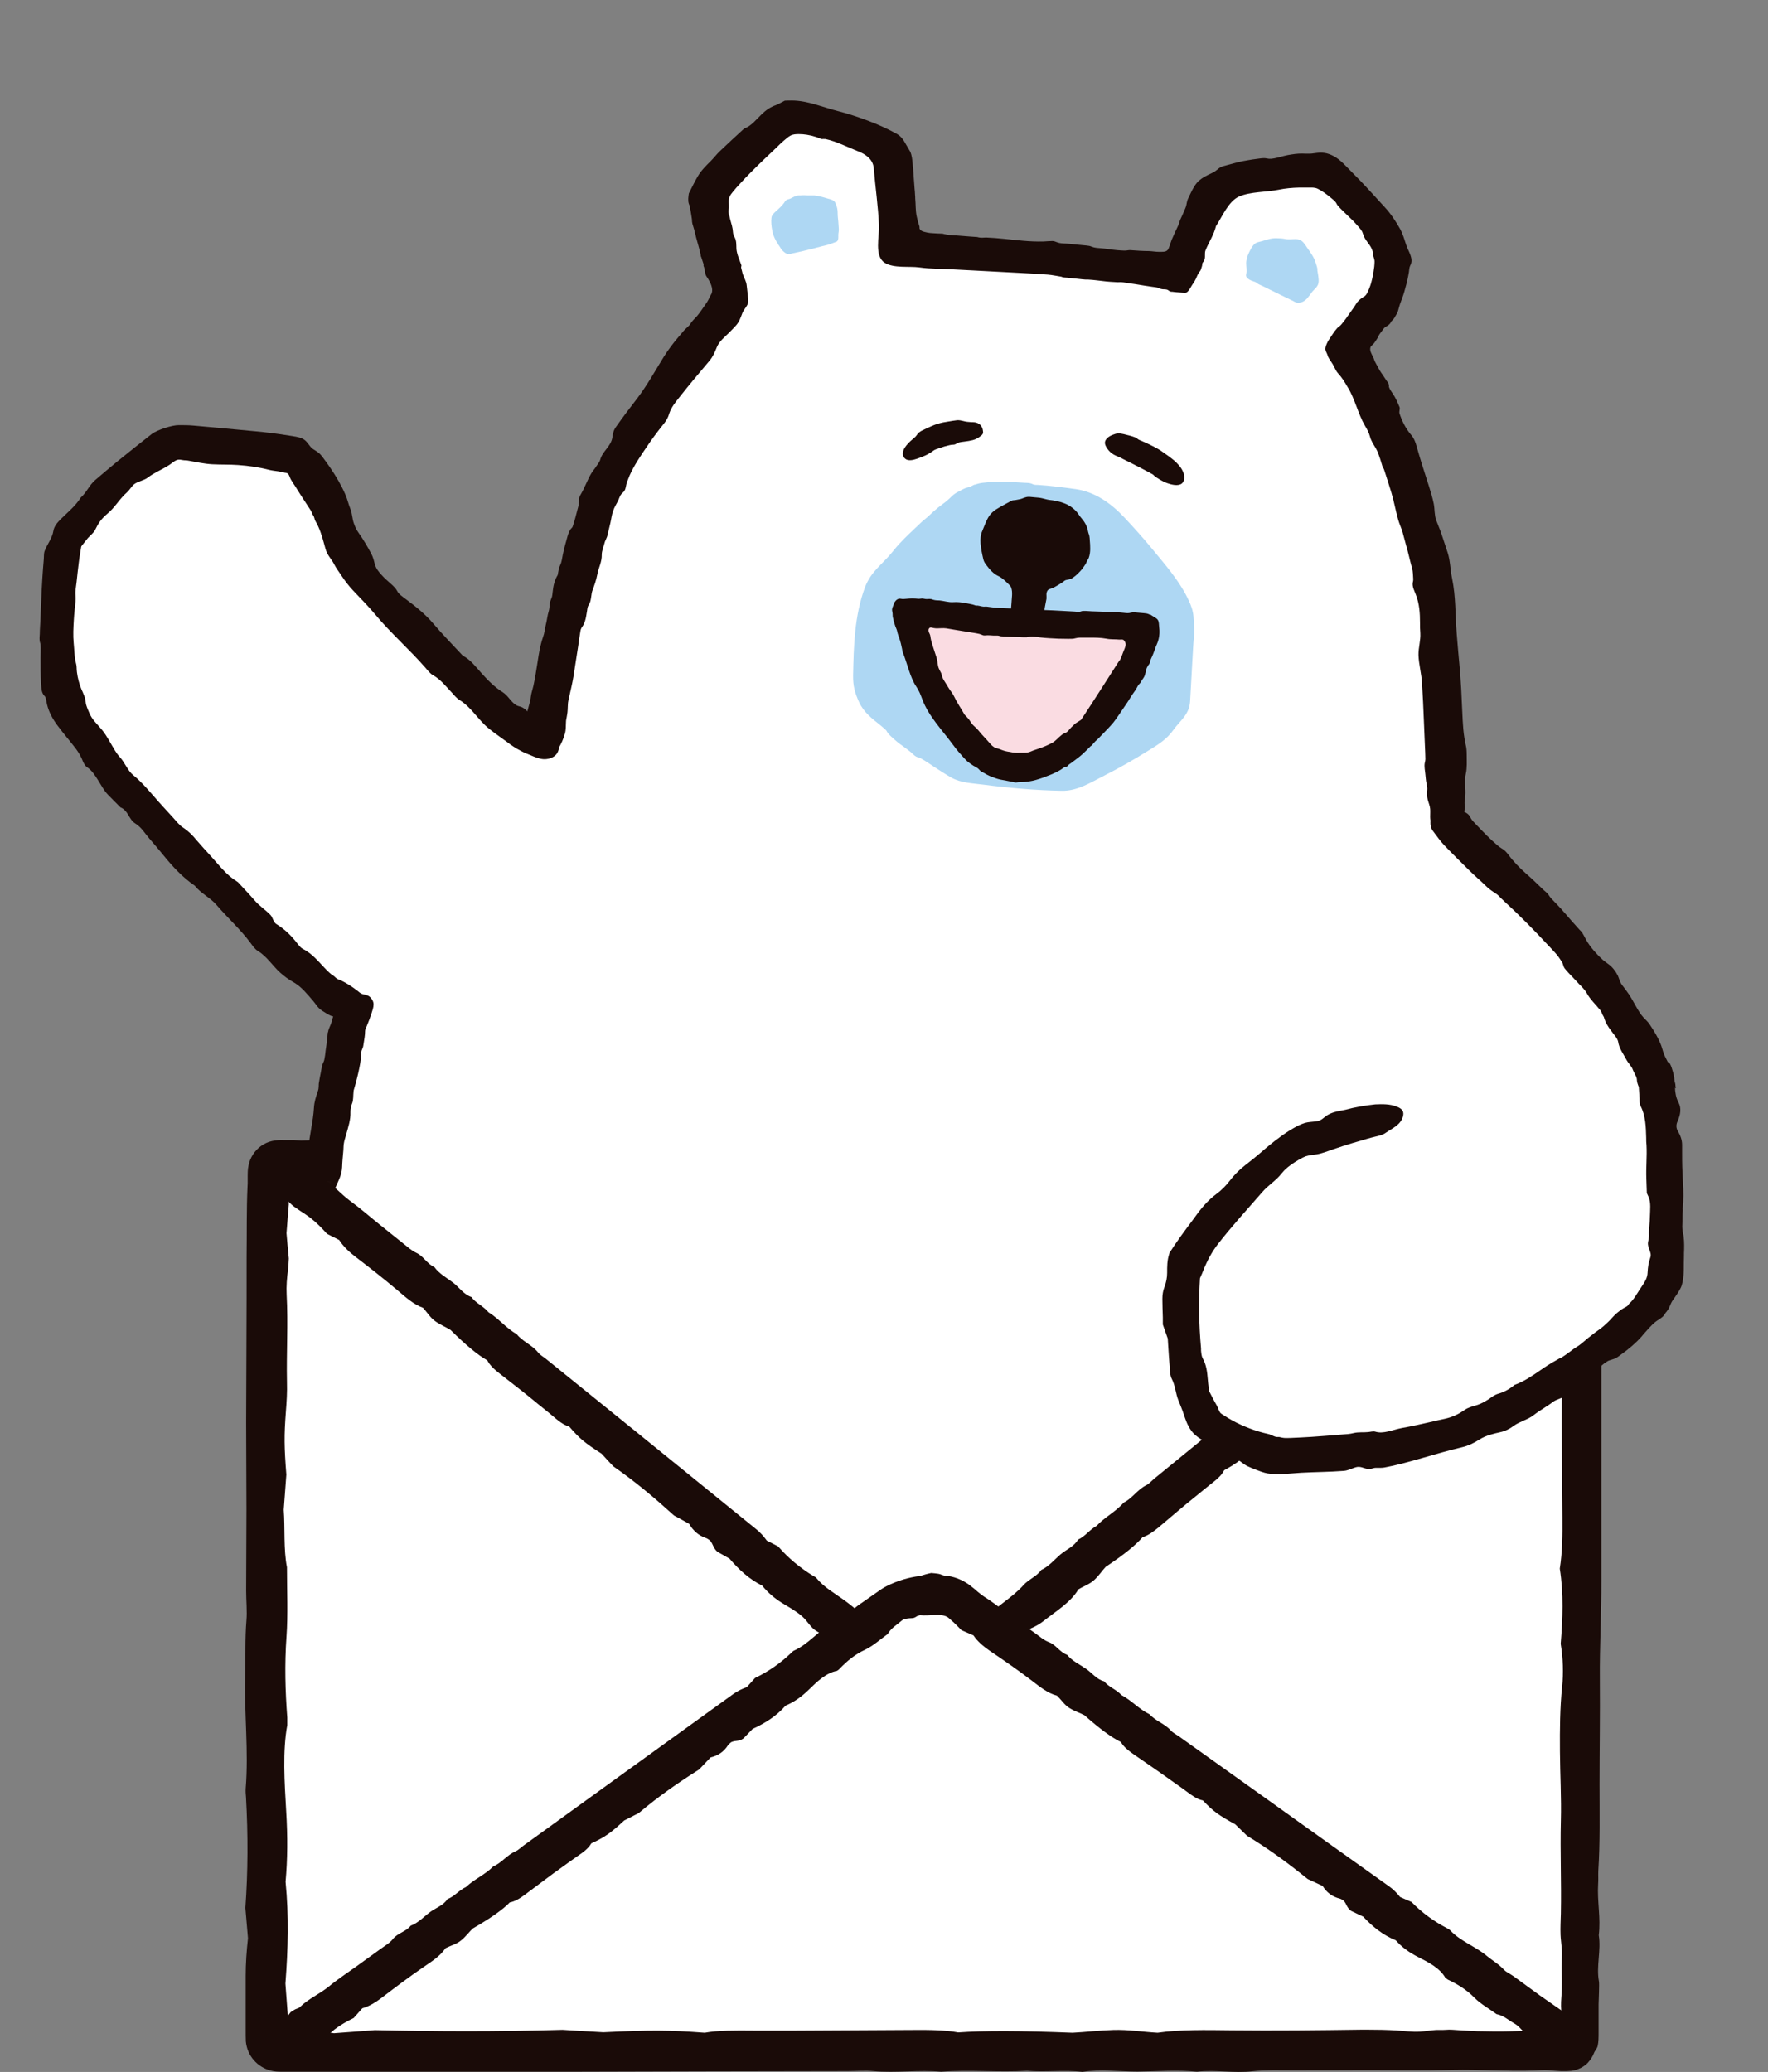
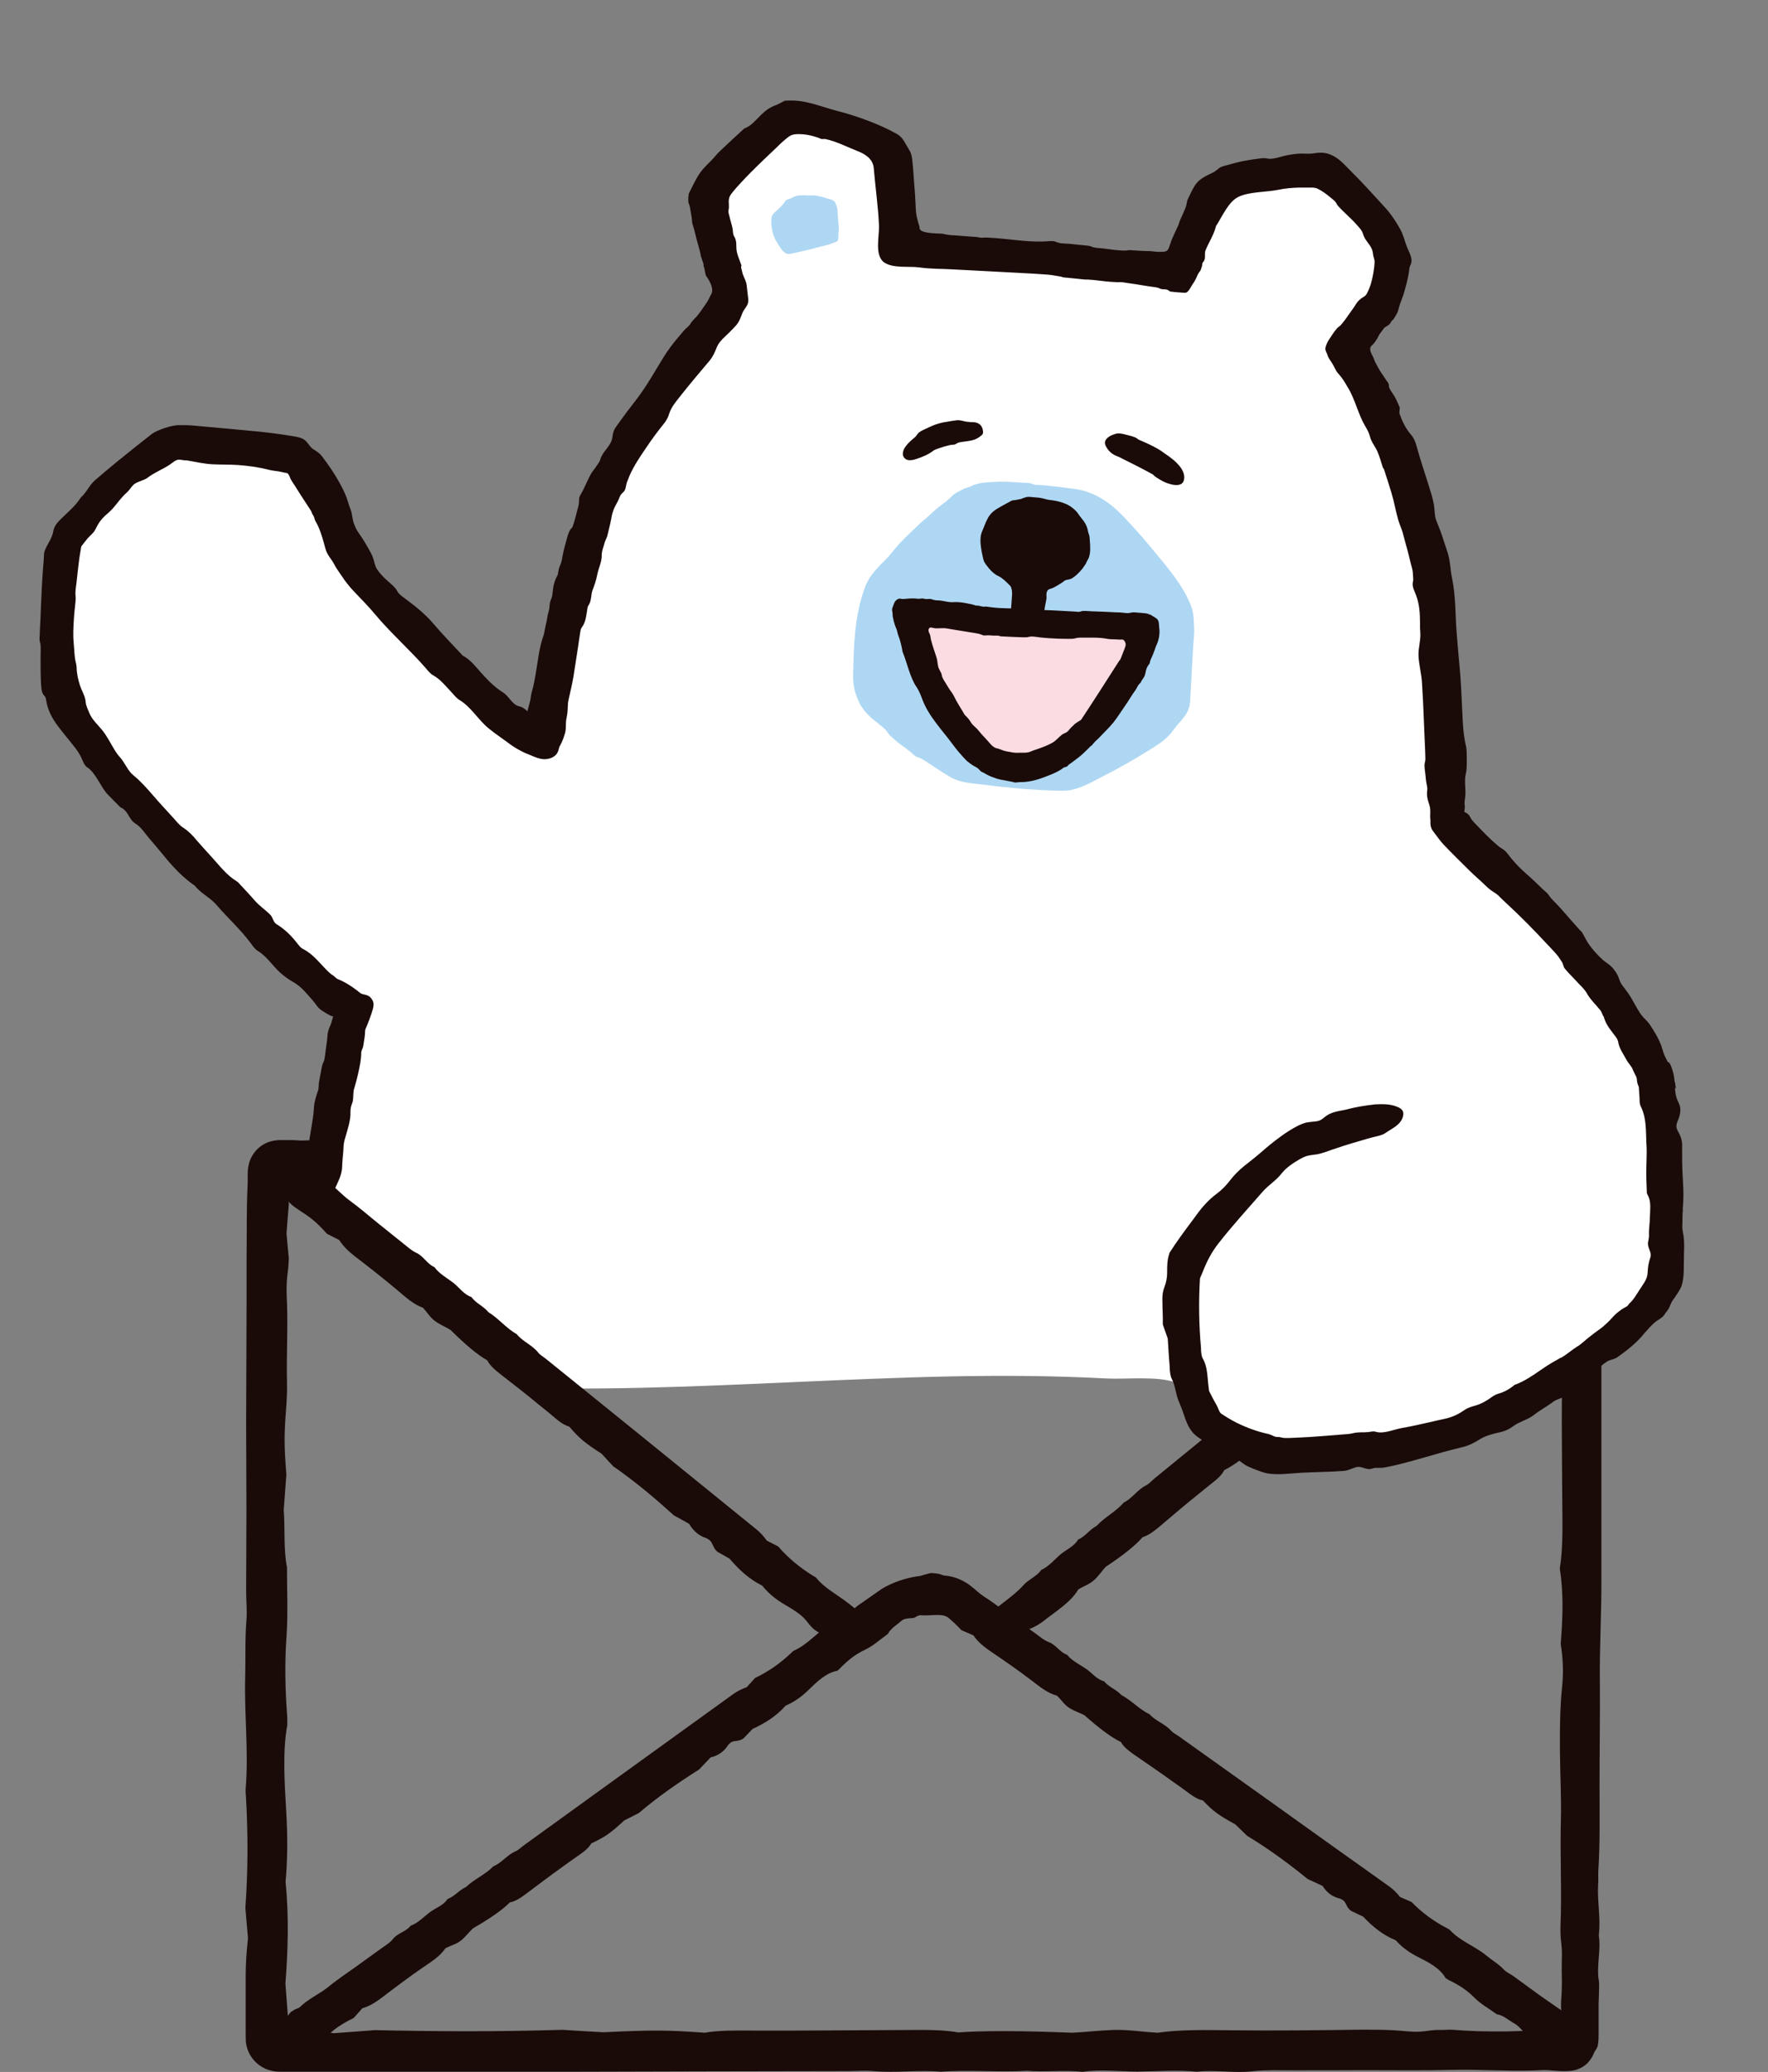
<svg xmlns="http://www.w3.org/2000/svg" width="157" height="184" viewBox="0 0 157 184" fill="none">
  <rect x="0" y="0" width="157" height="184" fill="#808080" stroke="none" />
-   <path d="M139.303 103.011H24.812C24.207 103.011 23.717 103.501 23.717 104.105V180.994C23.717 181.598 24.207 182.088 24.812 182.088H139.303C139.907 182.088 140.398 181.598 140.398 180.994V104.105C140.398 103.501 139.907 103.011 139.303 103.011Z" fill="white" />
  <path d="M142.164 116.41C142.246 115.698 142.328 115 142.424 114.179C142.205 112.551 142.259 110.717 142.259 108.925C142.259 107.953 142.259 106.982 142.259 106.01V104.095C142.246 103.178 141.876 102.398 141.219 101.823C140.563 101.248 139.728 101.057 138.77 101.111H137.142L134.268 101.139C130.136 101.139 125.99 101.18 121.871 101.139C120.721 101.139 119.545 101.207 118.464 101.139C117.259 101.07 116.206 101.111 115.084 101.207C114.742 101.235 114.331 101.207 113.934 101.207C109.556 101.207 105.163 101.207 100.784 101.207C99.58 101.207 98.513 101.303 97.322 101.426C96.693 101.33 95.995 101.262 95.188 101.276C93.641 101.276 92.095 101.276 90.549 101.289C89.139 101.289 87.703 101.289 86.307 101.344C84.802 101.385 83.256 101.207 81.778 101.426C80.396 101.33 78.932 101.207 77.604 101.358C76.113 101.536 74.826 101.303 73.444 101.317C68.929 101.317 64.413 101.317 59.898 101.317C56.668 101.317 53.453 101.317 50.223 101.317C47.021 101.344 43.819 101.194 40.617 101.33C40.002 101.358 39.331 101.33 38.688 101.303C34.706 101.166 30.738 101.139 26.742 101.289L26.113 101.248H25.264C24.457 101.207 23.773 101.344 23.184 101.768C22.61 102.179 22.199 102.822 22.076 103.479C21.994 103.807 21.994 104.19 21.994 104.56V105.093L21.98 105.394C21.884 107.461 21.926 109.5 21.898 111.566C21.898 114.029 21.898 116.465 21.884 118.928L21.857 126.276C21.857 128.862 21.884 131.448 21.884 134.021L21.857 141.273C21.857 142.149 21.953 143.107 21.884 143.886C21.748 145.542 21.816 147.212 21.775 148.867C21.679 152.206 22.09 155.504 21.816 158.829C21.802 159.062 21.816 159.349 21.843 159.595C22.035 162.934 22.021 166.232 21.789 169.434C21.871 170.392 21.939 171.24 22.021 172.129C21.898 173.224 21.816 174.333 21.816 175.509V179.669V180.299C21.816 180.627 21.816 180.969 21.83 181.298C21.898 181.927 22.131 182.488 22.541 182.953C22.938 183.418 23.499 183.747 24.074 183.884C24.361 183.966 24.703 183.979 25.032 183.979H25.88H34.2H50.853C58.981 183.952 67.109 183.938 75.237 183.925C76.003 183.925 76.852 183.856 77.549 183.925C79.561 184.103 81.6 183.802 83.57 183.979C86.102 183.788 88.674 184.048 91.206 183.897C92.807 184.034 94.531 183.802 96.118 183.993C97.719 183.747 99.402 183.966 101.017 183.966C102.755 183.952 104.561 183.802 106.285 183.979C107.927 183.788 109.61 184.13 111.225 183.938C112.361 183.815 113.51 183.856 114.659 183.856C116.863 183.856 119.052 183.856 121.241 183.843C123.828 183.843 126.414 183.884 128.973 183.815C131.408 183.761 133.817 183.952 136.239 183.87C136.663 183.856 137.06 183.815 137.484 183.843C137.881 183.87 138.209 183.911 138.62 183.925H139.003C139.153 183.925 139.153 183.925 139.55 183.897C140.179 183.815 140.686 183.514 141 183.186C141.219 182.94 141.411 182.666 141.534 182.351C141.616 182.119 141.821 181.927 141.876 181.694C141.958 181.325 141.958 180.901 141.958 180.531C141.958 180.162 141.958 179.738 141.958 179.341C141.958 178.903 141.958 178.438 141.958 178C141.958 177.63 142.04 176.194 141.986 175.947C141.739 174.593 142.191 173.21 141.972 171.856C142.164 170.323 141.821 168.845 141.917 167.313C141.945 166.943 141.917 166.533 141.931 166.163C142.095 163.618 142.04 161.032 142.04 158.46C142.04 155.367 142.095 152.261 142.068 149.182C142.04 146.199 142.218 143.298 142.205 140.342C142.205 133.761 142.205 127.179 142.205 120.597C142.205 119.434 142.205 118.271 142.095 117.162C142.068 116.943 142.095 116.683 142.081 116.451L142.164 116.41ZM138.25 180.066C138.195 180.134 138.127 180.203 138.017 180.23C137.812 180.299 137.58 180.271 137.374 180.271C137.101 180.271 136.827 180.285 136.567 180.299C136.033 180.312 135.486 180.34 134.952 180.367C134.638 180.367 134.323 180.394 134.008 180.394C133.078 180.422 132.147 180.394 131.217 180.381C130.765 180.353 130.314 180.34 129.862 180.312C129.493 180.299 129.068 180.244 128.685 180.244C128.494 180.244 128.302 180.271 128.11 180.271H127.522C126.988 180.299 126.578 180.394 126.072 180.422C125.374 180.463 124.676 180.353 124.019 180.312C123.143 180.258 122.24 180.244 121.351 180.244H120.954C117.095 180.299 113.209 180.34 109.35 180.299C107.024 180.271 104.753 180.23 102.796 180.518C101.332 180.435 100.251 180.23 98.855 180.271C97.541 180.312 96.392 180.463 95.242 180.518C90.69 180.335 87.306 180.326 85.089 180.49C83.995 180.285 82.599 180.258 81.148 180.271C77.673 180.285 74.197 180.312 70.721 180.326C69.435 180.326 68.162 180.326 66.876 180.326C65.33 180.312 63.77 180.299 62.58 180.518C59.268 180.271 57.804 180.271 53.576 180.476C52.098 180.394 50.593 180.299 49.95 180.258C43.97 180.435 38.866 180.408 33.283 180.285C32.394 180.353 31.025 180.463 29.657 180.559C28.877 180.435 28.083 180.353 27.29 180.353C26.893 180.353 26.496 180.353 26.099 180.394L25.798 180.422C25.702 180.422 25.743 180.435 25.702 180.449L25.538 180.531C25.442 180.586 25.319 180.531 25.278 180.49C25.21 180.353 25.319 180.189 25.401 180.107L25.456 180.052C25.456 180.052 25.497 180.052 25.511 179.888C25.538 179.655 25.552 179.395 25.565 179.081C25.497 178.219 25.415 177.11 25.346 176.152C25.579 173.087 25.661 170.186 25.36 167.108C25.538 165.137 25.552 163.098 25.415 160.84C25.264 158.282 25.087 155.477 25.511 153.205C25.511 152.795 25.511 152.658 25.511 152.535C25.333 150.154 25.264 147.855 25.442 145.337C25.579 143.408 25.483 141.232 25.483 139.179C25.169 137.606 25.319 135.676 25.196 134.075C25.278 132.981 25.346 131.995 25.429 130.955C25.237 128.506 25.223 127.507 25.387 125.373C25.456 124.483 25.511 123.621 25.483 122.718C25.429 120.145 25.593 117.559 25.456 114.987C25.415 114.207 25.483 113.468 25.579 112.743C25.62 112.414 25.634 112.004 25.648 111.757C25.565 110.909 25.497 110.184 25.442 109.513C25.524 108.542 25.579 107.68 25.648 106.954C25.62 106.462 25.593 106.038 25.565 105.668C25.538 105.34 25.524 104.874 25.511 104.97C25.483 104.902 25.47 104.833 25.511 104.792C25.552 104.751 25.62 104.751 25.689 104.792L25.743 104.82C25.743 104.82 25.743 104.847 25.976 104.847C26.332 104.874 26.756 104.902 27.248 104.929C27.946 104.902 28.754 104.929 29.479 104.847C32.257 104.587 34.98 104.669 37.826 104.792C40.043 104.888 42.342 105.066 44.654 104.874C45.023 104.847 45.461 104.833 45.817 104.861C47.651 104.984 49.348 104.861 50.88 104.642C52.96 104.957 55.026 104.573 57.038 104.751C57.79 104.82 58.789 104.697 59.72 104.656C61.211 104.902 62.881 104.861 64.564 104.833C66.603 104.806 68.683 104.738 70.735 104.984C72.117 104.792 73.65 104.792 75.21 104.779C77.098 104.779 78.986 104.929 80.875 104.751C81.203 104.724 81.668 104.751 82.01 104.779C82.749 104.861 83.447 104.833 84.227 104.806C86.526 104.738 88.838 104.683 90.891 104.532C92.054 104.614 92.903 104.779 94.038 104.724C95.16 104.683 95.612 104.368 96.912 104.313C98.472 104.806 100.894 104.751 102.946 104.888C103.89 104.738 104.67 104.614 105.259 104.519C106.75 104.587 108.009 104.697 109.268 104.697C112.347 104.71 115.453 104.779 118.491 104.573C119.271 104.519 120.065 104.587 120.749 104.573C122.432 104.505 124.019 104.505 125.647 104.628C126.359 104.683 127.166 104.656 127.919 104.56C129.93 104.341 131.942 104.382 133.776 104.614C134.528 104.546 135.13 104.491 135.787 104.437C136.581 104.505 137.361 104.56 138.154 104.628C138.428 104.642 138.373 104.656 138.414 104.669L138.496 104.697C138.496 104.697 138.592 104.751 138.633 104.806C138.661 104.847 138.661 104.902 138.674 104.97L138.702 105.997L138.729 108.323C138.729 109.718 138.633 111.155 138.797 112.537C138.647 114.084 138.866 115.548 138.879 117.067C138.893 118.216 138.948 119.475 138.852 120.501C138.661 122.403 138.702 124.319 138.688 126.235C138.702 129.067 138.715 131.913 138.743 134.76C138.756 136.333 138.743 137.838 138.51 139.302C138.866 141.506 138.77 143.791 138.592 145.98C138.797 147.266 138.852 148.539 138.715 149.811C138.524 151.659 138.51 153.588 138.524 155.518C138.537 157.584 138.661 159.664 138.606 161.703C138.537 164.439 138.661 167.19 138.606 169.94C138.592 170.57 138.551 171.172 138.578 171.815C138.592 172.198 138.647 172.54 138.674 172.909C138.715 173.334 138.702 173.703 138.688 174.141C138.661 174.976 138.715 175.783 138.688 176.604C138.688 177.11 138.606 177.658 138.62 178.164C138.62 178.397 138.661 178.643 138.633 178.875C138.606 179.108 138.51 179.313 138.442 179.532C138.387 179.697 138.346 179.888 138.25 180.025V180.066Z" fill="#1A0B08" />
  <path d="M140.288 102.803C140.028 102.489 139.672 102.215 139.179 102.16C138.974 102.133 138.864 102.188 138.646 102.324C138.372 102.489 138.098 102.53 137.825 102.639C137.469 102.79 137.127 103.118 136.826 103.378L134.486 105.321L132.132 107.196C131.845 107.428 131.598 107.743 131.311 107.894C130.682 108.222 130.189 108.715 129.628 109.111C128.492 109.919 127.685 111.096 126.44 111.752C126.358 111.793 126.276 111.889 126.207 111.971C125.249 112.984 124.182 113.846 122.991 114.503C122.731 114.818 122.513 115.105 122.266 115.392C121.828 115.584 121.432 115.816 121.048 116.131L115.698 120.51L110.348 124.889C107.734 127.037 105.121 129.172 102.507 131.306C102.261 131.512 102.028 131.785 101.768 131.908C101.002 132.291 100.537 133.071 99.784 133.441C99.086 134.248 98.101 134.727 97.376 135.507C96.774 135.822 96.363 136.451 95.734 136.725C95.378 137.341 94.694 137.601 94.174 138.039C93.626 138.504 93.147 139.106 92.463 139.421C92.067 139.995 91.355 140.242 90.89 140.762C90.383 141.336 89.754 141.815 89.152 142.281C88.591 142.732 87.948 143.156 87.523 143.745C87.154 144.251 87.127 144.798 87.77 145.045C88.495 145.332 89.412 145.209 90.151 145.045C91.068 144.853 91.971 144.511 92.71 143.923C93.736 143.102 95.077 142.308 95.761 141.145C96.281 140.83 96.76 140.693 97.184 140.296C97.581 139.927 97.855 139.503 98.183 139.147C99.761 138.098 100.856 137.218 101.467 136.506C101.946 136.369 102.411 136.027 102.877 135.644C103.985 134.713 105.066 133.769 106.202 132.866C106.612 132.538 107.023 132.182 107.447 131.854C107.953 131.457 108.473 131.06 108.706 130.567C109.924 129.897 110.403 129.514 111.634 128.241C112.168 127.926 112.715 127.598 112.948 127.461C114.754 125.751 116.437 124.437 118.312 123.069C118.558 122.781 118.927 122.343 119.311 121.906C119.981 121.687 120.501 121.304 120.857 120.674C120.925 120.551 121.076 120.455 121.144 120.373C121.527 120.168 121.828 120.264 122.253 119.935C122.485 119.662 122.8 119.306 123.06 119.005C124.196 118.389 125.181 117.677 125.988 116.651C126.741 116.268 127.398 115.748 128.041 115.05C128.766 114.256 129.56 113.394 130.559 113.121C130.695 113.011 130.736 112.97 130.764 112.929C131.421 112.177 132.118 111.52 133.035 110.986C133.747 110.589 134.376 109.946 135.047 109.399C135.307 108.851 135.881 108.482 136.333 108.03C136.593 107.77 136.894 107.634 137.209 107.442C137.359 107.36 137.551 107.278 137.688 107.155C137.797 107.059 137.893 106.922 137.989 106.813C138.481 106.279 139.07 105.841 139.617 105.348C140.233 104.787 140.712 103.966 140.671 103.337C140.657 103.077 140.438 102.926 140.288 102.749V102.803Z" fill="#1A0B08" />
  <mask id="mask0_6176_1818" style="mask-type:luminance" maskUnits="userSpaceOnUse" x="0" y="0" width="157" height="136">
    <path d="M21.555 100.46L58.337 130.263L83.802 135.23H119.708L155.614 122.299L156.23 45.37L139.413 6.591C139.413 6.591 113.947 0.46 109.226 0.05C104.506 -0.361 42.546 1.897 42.546 1.897L4.601 30.003C4.601 30.003 -0.735 62.611 0.086 67.537C0.907 72.464 9.528 93.796 9.528 93.796L21.555 100.46Z" fill="white" />
  </mask>
  <g mask="url(#mask0_6176_1818)">
    <path d="M147.156 97.729C146.745 94.746 145.897 91.845 144.2 89.314C143.311 87.973 130.161 74.823 130.161 74.823L128.71 72.031C128.71 72.031 128.259 59.661 128.259 57.992C128.259 56.323 125.919 48.181 125.467 46.621C125.016 45.061 120.788 33.129 120.788 33.129L119.679 31.459C119.679 31.459 120.678 29.79 121.239 29.229C121.8 28.668 123.36 25.11 123.579 24.44C123.798 23.769 123.47 21.881 123.127 21.429C122.799 20.978 119.337 16.079 118.338 15.299C117.339 14.519 114.096 14.971 112.988 15.518C111.88 16.079 107.966 16.859 107.966 16.859L104.285 23.988L81.215 22.647C81.215 22.647 80.216 21.087 79.983 19.856C79.75 18.624 79.874 15.286 79.655 13.835C79.436 12.384 76.863 12.494 75.864 12.056C74.865 11.605 70.404 10.387 70.404 10.387C70.404 10.387 66.286 12.727 64.835 14.177C63.385 15.627 63.056 17.639 63.056 17.639L63.727 21.32C63.727 21.32 65.177 26.342 65.177 26.999C65.177 27.655 58.267 35.688 58.267 35.688C58.267 35.688 52.356 47.839 51.138 50.849C49.906 53.86 48.688 64.588 48.688 64.588L47.909 65.34C47.909 65.34 46.239 64.67 45.678 64.341C45.117 64.013 32.296 50.411 32.296 50.411L28.724 42.051C28.724 42.051 26.042 40.71 25.153 40.6C24.263 40.491 18.352 39.492 17.353 39.492C16.354 39.492 13.563 40.833 13.563 40.833L6.543 46.511C6.543 46.511 4.531 54.872 4.531 56.884C4.531 58.895 5.421 62.015 6.31 63.465C7.2 64.916 31.31 90.231 31.31 90.231V90.354C30.749 92.133 30.325 93.939 29.928 95.745C29.641 97.059 29.778 98.236 29.641 99.563C29.395 102.026 29.312 104.503 29.381 106.979C29.449 109.525 29.983 112.097 29.983 114.615C29.983 117.064 29.012 122.155 32.583 122.633C38.357 123.427 44.433 123.277 50.248 123.304C59.362 123.359 68.448 122.784 77.547 122.442C82.145 122.264 86.729 122.141 91.327 122.196C93.626 122.223 95.924 122.291 98.223 122.414C100.071 122.51 102.657 122.168 104.408 122.77C106.297 123.427 106.625 126.177 108.13 127.436C110.251 129.202 113.207 129.585 115.875 129.598C118.434 129.626 120.993 129.379 123.524 129.092C125.727 128.846 127.958 128.545 130.038 127.737C131.734 127.081 133.294 126.095 134.841 125.11C137.235 123.578 139.616 122.045 141.942 120.403C143.147 119.555 144.364 118.665 145.268 117.488C146.089 116.421 146.595 115.231 146.896 113.985C147.443 111.687 146.978 109.456 147.224 107.157C147.43 105.228 147.553 103.408 147.471 101.438C147.416 100.192 147.32 98.947 147.142 97.702L147.156 97.729Z" fill="white" />
    <path d="M3.958 48.947C4.19 48.318 4.628 47.825 4.738 47.155C4.806 46.717 5.121 46.375 5.422 46.074C6.037 45.472 6.708 44.924 7.173 44.185C7.734 43.679 7.885 43.132 8.446 42.639C9.103 42.078 9.759 41.517 10.43 40.97C11.443 40.149 12.455 39.342 13.468 38.548C13.947 38.178 15.301 37.74 15.89 37.754C16.328 37.754 16.752 37.754 17.19 37.795C19.229 37.973 20.652 38.11 22.691 38.302C23.689 38.397 24.702 38.52 25.687 38.685C26.084 38.753 26.494 38.781 26.864 38.958C27.179 39.109 27.329 39.369 27.535 39.629C27.63 39.752 27.74 39.848 27.877 39.93C28.164 40.108 28.383 40.245 28.588 40.518C29.122 41.216 29.614 41.928 30.052 42.694C30.271 43.077 30.476 43.474 30.654 43.885C30.846 44.309 30.942 44.774 31.12 45.212C31.284 45.622 31.27 46.047 31.421 46.471C31.53 46.772 31.653 47.059 31.845 47.319C32.255 47.894 32.597 48.482 32.94 49.112C33.035 49.289 33.117 49.481 33.172 49.673C33.24 49.905 33.282 50.138 33.377 50.357C33.528 50.685 33.788 50.959 34.034 51.219C34.376 51.588 34.828 51.889 35.143 52.286C35.238 52.409 35.293 52.546 35.389 52.669C35.553 52.861 35.786 53.011 35.977 53.162C36.867 53.819 37.742 54.517 38.468 55.365C39.302 56.35 40.219 57.281 41.095 58.225C41.779 58.581 42.231 59.196 42.737 59.758C43.312 60.401 43.914 61.016 44.653 61.482C45.132 61.783 45.378 62.357 45.857 62.631C45.98 62.7 46.117 62.727 46.254 62.768C46.651 62.905 46.938 63.301 47.239 63.562C47.677 63.945 48.169 64.259 48.648 64.588C48.977 64.82 49.442 65.039 49.633 65.409C49.729 65.587 49.716 65.778 49.702 65.984C49.661 66.367 49.62 66.791 49.333 67.064C49.059 67.325 48.648 67.434 48.279 67.42C47.855 67.393 47.458 67.215 47.075 67.051C46.787 66.941 46.5 66.818 46.226 66.668C45.802 66.449 45.405 66.189 45.036 65.901C44.502 65.505 43.928 65.121 43.407 64.697C42.463 63.931 41.861 62.809 40.808 62.166C40.534 62.002 40.329 61.728 40.11 61.495C39.59 60.948 39.138 60.346 38.454 59.963C38.18 59.812 37.975 59.525 37.77 59.292C36.429 57.746 34.636 56.159 33.336 54.585C32.707 53.833 32.009 53.135 31.338 52.423C30.969 52.026 30.641 51.602 30.353 51.164C30.134 50.822 29.847 50.466 29.669 50.097C29.519 49.796 29.245 49.481 29.081 49.18C28.916 48.879 28.875 48.605 28.78 48.291C28.602 47.634 28.369 46.867 28.013 46.279C27.904 46.087 27.931 45.923 27.794 45.745C27.699 45.622 27.699 45.499 27.617 45.362C27.192 44.692 26.782 44.103 26.371 43.433C26.18 43.105 25.988 42.872 25.81 42.544C25.742 42.42 25.674 42.147 25.564 42.065C25.455 41.983 25.427 41.996 25.304 41.983C25.099 41.941 24.907 41.887 24.716 41.859C24.442 41.818 24.155 41.791 23.881 41.722C22.991 41.49 22.088 41.367 21.158 41.298C20.392 41.243 19.625 41.271 18.845 41.23C18.12 41.189 17.395 41.025 16.683 40.901C16.478 40.86 16.451 40.901 16.232 40.86C16.15 40.847 16.068 40.833 15.986 40.819C15.616 40.778 15.342 41.093 15.041 41.285C14.371 41.722 13.741 41.941 13.112 42.42C12.77 42.68 12.264 42.735 11.921 42.995C11.675 43.187 11.525 43.501 11.278 43.72C10.553 44.363 10.238 45.048 9.486 45.663C8.993 46.087 8.733 46.457 8.446 47.059C8.309 47.333 8.022 47.538 7.803 47.784C7.597 48.031 7.406 48.291 7.228 48.51C7.201 48.551 7.187 48.756 7.173 48.783C7.146 48.92 7.132 49.057 7.105 49.194C7.064 49.454 7.023 49.714 6.995 49.974C6.927 50.535 6.859 51.096 6.804 51.657C6.763 52.054 6.667 52.478 6.708 52.875C6.722 53.053 6.722 53.23 6.708 53.408C6.653 53.956 6.585 54.489 6.557 55.037C6.516 55.734 6.475 56.419 6.544 57.117C6.599 57.65 6.599 58.211 6.708 58.731C6.749 58.923 6.804 59.087 6.804 59.292C6.817 59.84 6.941 60.373 7.105 60.88C7.242 61.304 7.502 61.714 7.584 62.152C7.611 62.303 7.611 62.453 7.652 62.59C7.721 62.836 7.83 63.069 7.926 63.301C8.172 63.917 8.637 64.3 9.048 64.807C9.513 65.368 9.828 66.038 10.211 66.654C10.334 66.859 10.485 67.064 10.649 67.242C11.087 67.721 11.347 68.46 11.853 68.857C12.524 69.404 13.03 69.993 13.604 70.65C14.166 71.306 14.754 71.936 15.342 72.579C15.63 72.894 15.903 73.263 16.259 73.496C16.724 73.797 17.094 74.166 17.436 74.591C17.86 75.083 18.298 75.562 18.736 76.041C19.461 76.835 20.104 77.71 21.048 78.285C21.144 78.34 21.213 78.422 21.281 78.504C21.719 78.983 22.171 79.448 22.595 79.941C23.019 80.447 23.566 80.789 24.018 81.254C24.237 81.487 24.264 81.884 24.538 82.062C25.29 82.513 25.892 83.115 26.426 83.813C26.563 83.978 26.7 84.169 26.891 84.265C27.794 84.716 28.369 85.51 29.053 86.194C29.204 86.345 29.368 86.495 29.546 86.605C29.751 86.728 29.82 86.892 30.052 86.974C30.258 87.056 30.463 87.152 30.654 87.262C31.051 87.481 31.421 87.74 31.776 88.014C32.091 88.247 32.201 88.397 32.255 88.739C32.283 88.931 32.31 89.123 32.337 89.314C32.269 89.642 32.023 89.957 31.708 90.108C31.544 90.19 31.503 90.19 31.338 90.231C31.229 90.258 31.024 90.327 30.901 90.34C30.777 90.354 30.449 90.34 30.326 90.34C30.011 90.34 29.792 90.34 29.491 90.245C29.19 90.149 28.903 89.93 28.616 89.766C28.191 89.492 28.068 89.177 27.74 88.808C27.247 88.247 26.809 87.686 26.166 87.289C25.906 87.138 25.66 86.988 25.413 86.81C25.249 86.687 25.085 86.55 24.921 86.413C24.223 85.797 23.717 84.949 22.909 84.456C22.636 84.292 22.444 84.005 22.253 83.745C21.349 82.527 20.214 81.514 19.229 80.365C18.668 79.708 17.833 79.339 17.299 78.655C16.218 77.916 15.342 76.972 14.521 75.959C14.111 75.453 13.687 74.96 13.262 74.467C12.838 73.975 12.565 73.469 11.99 73.113C11.443 72.771 11.374 71.963 10.704 71.703C10.32 71.32 9.937 70.937 9.568 70.554C8.966 69.938 8.501 68.624 7.748 68.145C7.502 67.981 7.378 67.653 7.269 67.393C7.119 67.051 6.954 66.791 6.735 66.49C6.215 65.806 5.641 65.149 5.121 64.451C4.697 63.89 4.341 63.247 4.177 62.563C4.135 62.385 4.108 62.207 4.067 62.029C4.04 61.865 3.971 61.837 3.875 61.714C3.67 61.454 3.67 61.03 3.643 60.715C3.602 59.949 3.602 59.183 3.602 58.416C3.602 58.033 3.629 57.65 3.602 57.267C3.602 57.158 3.547 57.062 3.533 56.952C3.492 56.733 3.52 56.501 3.533 56.295C3.533 55.899 3.574 55.502 3.588 55.105C3.629 54.147 3.657 53.189 3.711 52.231C3.739 51.643 3.78 51.055 3.821 50.48C3.848 50.206 3.862 49.919 3.889 49.645C3.903 49.44 3.889 49.139 3.958 48.934V48.947Z" fill="#1A0B08" />
    <path d="M29.136 91.667C29.136 91.571 29.163 91.476 29.204 91.38C29.273 91.175 29.382 90.997 29.437 90.778C29.519 90.463 29.615 90.162 29.724 89.861C29.793 89.669 29.875 89.464 29.93 89.272C30.039 88.821 30.148 88.315 30.504 87.986C30.75 87.767 31.079 87.562 31.394 87.808C31.654 88.014 31.873 88.178 32.174 88.274C32.365 88.328 32.584 88.356 32.762 88.465C32.981 88.616 33.186 88.93 33.172 89.204C33.172 89.492 33.063 89.751 32.981 90.025C32.858 90.395 32.721 90.764 32.57 91.12C32.516 91.27 32.42 91.407 32.42 91.571C32.42 91.927 32.352 92.283 32.297 92.639C32.269 92.817 32.256 92.981 32.174 93.145C32.119 93.254 32.092 93.35 32.078 93.46C32.078 94.103 31.941 94.719 31.804 95.334C31.736 95.635 31.654 95.95 31.572 96.251C31.53 96.402 31.489 96.538 31.448 96.689C31.421 96.785 31.394 96.853 31.394 96.963C31.353 97.305 31.394 97.702 31.257 98.016C31.161 98.249 31.12 98.482 31.12 98.755C31.147 99.453 30.915 100.11 30.737 100.767C30.682 100.986 30.6 101.191 30.559 101.41C30.504 101.656 30.504 101.916 30.491 102.163C30.45 102.655 30.395 103.148 30.381 103.64C30.354 104.407 29.971 105.009 29.683 105.707C29.601 106.404 29.492 107.116 29.451 107.841C29.423 108.607 29.054 109.223 28.739 109.907C28.63 110.947 28.52 112.042 28.397 113.109C28.014 113.876 27.562 114.587 27.631 115.49C27.644 115.737 27.59 115.969 27.549 116.216C27.508 116.448 27.48 116.708 27.343 116.9C26.769 117.734 26.988 118.733 26.933 119.705C26.905 120.198 26.933 120.649 26.673 121.06C26.55 121.265 26.44 121.484 26.413 121.716C26.303 122.674 26.358 123.659 26.262 124.604C25.975 125.274 25.387 125.849 25.318 126.601C25.277 127.108 24.908 127.477 24.497 127.751C24.073 128.038 23.69 128.093 23.17 127.874C22.787 127.723 22.472 127.395 22.445 127.067C22.39 126.574 22.02 126.054 21.993 125.575C21.979 125.206 22.102 124.864 22.28 124.549C22.458 124.234 22.65 123.933 22.828 123.646C22.882 123.386 22.718 123.126 22.718 122.88C22.746 122.113 23.047 121.511 23.307 120.841C23.567 120.17 22.924 119.335 23.252 118.692C23.526 118.145 23.744 117.598 23.785 116.982C23.84 116.133 23.881 115.299 24.319 114.546C24.566 114.122 24.538 113.616 24.62 113.137C24.661 112.904 24.675 112.644 24.771 112.425C24.908 112.097 25.099 111.782 25.304 111.385C25.414 110.4 25.51 109.401 25.633 108.43C25.66 108.156 25.783 107.882 25.852 107.609C26.002 107.061 26.207 106.514 26.358 105.967C26.399 105.843 26.385 105.707 26.413 105.583C26.44 105.447 26.495 105.31 26.536 105.187C26.618 104.94 26.755 104.68 26.769 104.407C26.919 103.257 26.81 103.257 27.398 101.93C27.48 100.794 27.808 99.604 27.877 98.386C27.904 97.866 28.055 97.401 28.219 96.922C28.246 96.826 28.287 96.73 28.287 96.621C28.315 96.456 28.287 96.278 28.328 96.114C28.369 95.841 28.424 95.567 28.479 95.293C28.534 95.033 28.561 94.76 28.643 94.513C28.698 94.363 28.78 94.24 28.807 94.076C28.862 93.816 28.89 93.555 28.917 93.296C28.972 92.953 29.013 92.611 29.054 92.269C29.081 92.078 29.081 91.859 29.108 91.667H29.136Z" fill="#1A0B08" />
    <path d="M86.566 43.023C86.566 43.023 86.484 43.063 86.443 43.077C86.347 43.132 86.237 43.187 86.128 43.228C86.005 43.282 85.882 43.296 85.758 43.337C85.54 43.419 85.334 43.542 85.129 43.652C85.033 43.693 84.951 43.748 84.855 43.802C84.732 43.885 84.609 43.98 84.513 44.076C84.267 44.322 84.021 44.541 83.733 44.747C83.446 44.952 83.159 45.184 82.885 45.431C82.707 45.595 82.515 45.773 82.338 45.937C82.16 46.101 81.968 46.224 81.79 46.402C81.421 46.758 81.051 47.1 80.682 47.456C80.422 47.716 80.162 47.962 79.915 48.236C79.71 48.455 79.505 48.688 79.313 48.934C78.397 50.097 77.357 50.699 76.809 52.163C75.879 54.654 75.81 57.349 75.756 59.963C75.742 60.921 75.906 61.509 76.289 62.357C76.7 63.247 77.425 63.808 78.15 64.383C78.287 64.492 78.424 64.615 78.561 64.738C78.615 64.793 78.684 64.834 78.725 64.903C78.766 64.971 78.766 65.012 78.835 65.067C78.944 65.231 79.081 65.368 79.231 65.491C79.532 65.778 79.847 66.038 80.189 66.271C80.216 66.298 80.258 66.312 80.285 66.339C80.477 66.476 80.668 66.627 80.86 66.777C81.024 66.914 81.174 67.092 81.352 67.188C81.475 67.256 81.612 67.27 81.749 67.338C82.146 67.543 82.515 67.817 82.898 68.064C83.418 68.406 83.939 68.748 84.472 69.049C85.307 69.528 86.347 69.555 87.305 69.678C89.617 69.979 91.943 70.184 94.283 70.225C95.665 70.253 96.801 69.514 98.046 68.885C99.374 68.214 100.687 67.461 101.96 66.668C102.822 66.134 103.588 65.683 104.19 64.834C104.792 63.986 105.613 63.466 105.682 62.289C105.778 60.688 105.86 59.019 105.955 57.418C105.983 56.857 106.079 56.296 106.038 55.721C105.996 55.269 106.024 54.818 105.928 54.38C105.832 53.874 105.613 53.422 105.381 52.957C104.601 51.424 103.369 50.029 102.288 48.715C101.508 47.771 100.701 46.868 99.866 45.978C98.662 44.692 97.239 43.679 95.515 43.433C94.406 43.282 93.284 43.132 92.176 43.063C92.025 43.063 91.875 43.063 91.738 43.009C91.683 42.995 91.629 42.954 91.574 42.94C91.382 42.872 91.15 42.886 90.958 42.872C90.726 42.858 90.493 42.845 90.26 42.831C89.768 42.803 89.261 42.763 88.755 42.776C88.263 42.79 87.77 42.817 87.291 42.872C87.045 42.899 86.798 42.954 86.566 43.05V43.023Z" fill="#AED7F3" />
    <path d="M122.883 41.632C122.91 41.714 122.937 41.796 122.965 41.878C123.17 42.494 123.362 43.123 123.553 43.739C123.8 44.546 123.936 45.381 124.169 46.188C124.278 46.558 124.443 46.9 124.552 47.269C124.662 47.639 124.744 48.022 124.853 48.391C125.058 49.075 125.195 49.76 125.387 50.444C125.483 50.772 125.469 51.101 125.496 51.443C125.496 51.552 125.483 51.634 125.455 51.73C125.387 52.086 125.606 52.483 125.729 52.811C126.044 53.618 126.098 54.453 126.098 55.315C126.098 55.616 126.098 55.917 126.126 56.218C126.167 56.875 125.948 57.518 125.962 58.175C125.989 59.01 126.235 59.844 126.276 60.679C126.345 61.774 126.399 62.882 126.44 63.977C126.468 64.743 126.509 65.51 126.536 66.276C126.55 66.659 126.577 67.042 126.577 67.412C126.577 67.521 126.55 67.63 126.523 67.74C126.454 68.082 126.55 68.451 126.577 68.794C126.605 69.054 126.618 69.3 126.673 69.56C126.7 69.765 126.769 69.943 126.741 70.148C126.7 70.436 126.714 70.737 126.783 71.01C126.851 71.284 126.974 71.544 127.001 71.831C127.043 72.297 126.906 72.803 127.166 73.241C127.563 73.911 128.657 73.816 129.232 73.473C129.752 73.145 129.971 72.529 130.053 71.941C130.067 71.804 130.094 71.653 130.067 71.517C130.026 71.229 130.094 70.956 130.121 70.668C130.176 70.039 130.012 69.355 130.162 68.739C130.286 68.192 130.244 67.617 130.244 67.056C130.244 66.741 130.231 66.413 130.149 66.112C130.094 65.906 130.08 65.728 130.039 65.523C129.957 65.017 129.916 64.497 129.889 63.991C129.848 63.033 129.793 62.075 129.752 61.117C129.683 59.721 129.519 58.312 129.41 56.916C129.396 56.684 129.369 56.465 129.355 56.232C129.218 54.549 129.287 53.016 128.945 51.361C128.78 50.594 128.794 49.801 128.548 49.062C128.37 48.528 128.192 47.981 128.014 47.447C127.877 47.023 127.686 46.612 127.535 46.202C127.371 45.764 127.412 45.203 127.316 44.724C127.207 44.204 127.056 43.684 126.892 43.178C126.523 42.015 126.139 40.865 125.811 39.688C125.702 39.264 125.565 38.908 125.277 38.58C124.826 38.047 124.497 37.39 124.278 36.719C124.224 36.528 124.347 36.295 124.278 36.145C124.101 35.734 123.936 35.323 123.676 34.954C123.553 34.762 123.416 34.584 123.348 34.379C123.321 34.297 123.362 34.242 123.334 34.174C123.293 34.106 123.321 34.065 123.266 33.996C123.047 33.709 122.896 33.435 122.677 33.134C122.459 32.833 122.335 32.532 122.144 32.204C122.034 32.026 122.021 31.861 121.925 31.684C121.802 31.451 121.596 31.109 121.706 30.822C121.733 30.739 121.815 30.685 121.884 30.616C121.993 30.52 122.062 30.425 122.144 30.302C122.226 30.165 122.335 30.028 122.39 29.891C122.472 29.672 122.65 29.508 122.773 29.316C122.855 29.193 122.937 29.084 123.061 29.015C123.115 28.988 123.17 28.961 123.225 28.919C123.266 28.892 123.307 28.865 123.334 28.837C123.416 28.769 123.457 28.714 123.512 28.619C123.54 28.55 123.581 28.495 123.635 28.454C123.813 28.304 123.895 28.085 124.018 27.893C124.073 27.811 124.114 27.715 124.142 27.62C124.224 27.332 124.292 27.058 124.402 26.785C124.552 26.402 124.689 26.005 124.785 25.608C124.922 25.143 125.031 24.664 125.113 24.171C125.141 23.98 125.141 23.747 125.236 23.569C125.565 22.981 125.058 22.324 124.881 21.777C124.716 21.284 124.579 20.778 124.319 20.312C123.95 19.656 123.498 18.971 122.978 18.41C121.993 17.343 121.104 16.331 120.064 15.304C119.393 14.648 118.914 13.991 117.998 13.676C117.546 13.512 117.081 13.553 116.616 13.621C116.52 13.635 116.424 13.649 116.328 13.649C116.191 13.649 116.068 13.649 115.931 13.649C115.521 13.621 115.11 13.649 114.7 13.717C114.467 13.744 114.235 13.799 114.002 13.854C113.646 13.95 113.277 14.059 112.907 14.1C112.825 14.1 112.743 14.1 112.675 14.1C112.538 14.086 112.401 14.045 112.264 14.045C112.032 14.045 111.799 14.086 111.58 14.114C111.334 14.141 111.101 14.182 110.855 14.223C110.704 14.251 110.54 14.278 110.39 14.305C109.911 14.401 109.445 14.538 108.98 14.661C108.789 14.716 108.583 14.757 108.405 14.839C108.296 14.894 108.2 14.976 108.104 15.058C108.022 15.126 107.927 15.195 107.844 15.25C107.639 15.373 107.42 15.455 107.215 15.564C106.887 15.729 106.531 15.947 106.298 16.221C105.97 16.604 105.764 17.097 105.546 17.548C105.505 17.631 105.463 17.713 105.436 17.808C105.395 17.932 105.381 18.068 105.354 18.192C105.313 18.397 105.217 18.588 105.135 18.78C105.039 19.013 104.943 19.232 104.834 19.45C104.738 19.656 104.697 19.875 104.601 20.08C104.41 20.463 104.218 20.915 104.04 21.311C103.945 21.558 103.876 21.818 103.767 22.078C103.616 22.433 103.206 22.351 102.905 22.365C102.617 22.365 102.344 22.31 102.056 22.297C101.495 22.297 100.948 22.256 100.387 22.215C100.305 22.215 100.236 22.215 100.154 22.228C99.949 22.269 99.757 22.256 99.552 22.242C99.059 22.215 98.581 22.146 98.088 22.078C97.992 22.078 97.896 22.05 97.801 22.05C97.513 22.023 97.226 22.023 96.952 21.913C96.802 21.845 96.651 21.818 96.487 21.804C95.994 21.763 95.488 21.708 94.996 21.654C94.599 21.612 94.202 21.654 93.832 21.503C93.709 21.448 93.586 21.407 93.436 21.407C93.176 21.407 92.916 21.435 92.642 21.448C92.04 21.462 91.438 21.435 90.822 21.38C89.741 21.284 88.646 21.134 87.565 21.093C87.374 21.093 87.155 21.134 86.963 21.093C86.909 21.093 86.854 21.065 86.785 21.051C86.594 21.038 86.388 21.024 86.183 21.01C85.786 20.983 85.376 20.942 84.979 20.915C84.678 20.887 84.377 20.901 84.076 20.832C84.035 20.832 83.98 20.819 83.939 20.805C83.843 20.805 83.761 20.75 83.679 20.75C83.392 20.75 83.118 20.723 82.831 20.709C82.666 20.709 82.516 20.682 82.352 20.655C82.201 20.613 81.982 20.586 81.846 20.504C81.763 20.463 81.668 20.367 81.654 20.271C81.654 20.23 81.654 20.189 81.654 20.148C81.613 19.957 81.531 19.779 81.49 19.587C81.421 19.327 81.367 19.067 81.339 18.794C81.312 18.534 81.312 18.274 81.298 18.014C81.298 17.877 81.271 17.74 81.271 17.603C81.271 17.507 81.271 17.412 81.257 17.316C81.257 17.138 81.23 16.946 81.216 16.768C81.189 16.399 81.161 16.029 81.134 15.66C81.107 15.181 81.066 14.702 81.011 14.223C80.97 13.895 80.915 13.566 80.724 13.293C80.409 12.8 80.204 12.212 79.67 11.911C78.192 11.062 76.071 10.296 74.429 9.872C73.061 9.53 71.733 8.928 70.297 8.928C70.105 8.928 69.9 8.928 69.695 8.941C69.434 9.065 69.174 9.229 68.901 9.338C68.422 9.502 68.025 9.776 67.669 10.118C67.163 10.597 66.752 11.172 66.082 11.418C65.357 12.089 64.632 12.745 63.92 13.43C63.633 13.703 63.4 14.018 63.113 14.305C62.688 14.73 62.264 15.14 61.963 15.66C61.662 16.166 61.416 16.7 61.17 17.179C61.129 17.466 61.074 17.808 61.17 18.096C61.211 18.205 61.252 18.301 61.265 18.397C61.334 18.753 61.389 19.108 61.443 19.464C61.457 19.574 61.443 19.669 61.471 19.779C61.471 19.834 61.498 19.902 61.512 19.957C61.608 20.258 61.676 20.49 61.744 20.791C61.826 21.175 61.936 21.489 62.032 21.872C62.086 22.064 62.141 22.256 62.182 22.461C62.209 22.543 62.223 22.611 62.223 22.68C62.223 22.735 62.237 22.776 62.264 22.817C62.333 23.022 62.401 23.227 62.469 23.432C62.497 23.515 62.456 23.569 62.483 23.638C62.497 23.665 62.511 23.706 62.524 23.733C62.579 23.939 62.606 24.144 62.647 24.349C62.688 24.5 62.771 24.596 62.853 24.719C63.072 25.074 63.345 25.594 63.208 26.019C63.181 26.114 63.113 26.183 63.072 26.279C63.003 26.429 62.866 26.716 62.771 26.853C62.497 27.236 62.196 27.715 61.895 28.071C61.703 28.29 61.43 28.523 61.293 28.783C61.197 28.947 60.841 29.221 60.732 29.357C60.581 29.549 60.417 29.727 60.267 29.905C59.815 30.425 59.295 31.123 58.939 31.697C58.159 32.956 57.448 34.256 56.544 35.433C55.915 36.24 55.299 37.061 54.711 37.896C54.492 38.197 54.424 38.471 54.383 38.826C54.273 39.634 53.493 40.072 53.301 40.824C53.247 41.029 53.041 41.262 52.932 41.44C52.782 41.686 52.645 41.796 52.508 42.042C52.193 42.548 51.919 43.315 51.618 43.821C51.536 43.958 51.454 44.095 51.427 44.259C51.413 44.382 51.427 44.505 51.413 44.628C51.4 44.834 51.345 45.025 51.29 45.217C51.139 45.791 51.044 46.202 50.852 46.763C50.825 46.859 50.715 46.927 50.661 47.009C50.537 47.201 50.469 47.379 50.401 47.611C50.236 48.213 50.099 48.665 49.976 49.267C49.908 49.568 49.894 49.883 49.757 50.157C49.621 50.43 49.58 50.745 49.525 51.06C49.525 51.087 49.47 51.155 49.456 51.183C49.429 51.237 49.388 51.306 49.361 51.374C49.306 51.498 49.265 51.621 49.224 51.758C49.142 52.031 49.101 52.319 49.073 52.606C49.06 52.743 49.046 52.866 49.019 52.989C48.977 53.112 48.923 53.235 48.882 53.358C48.813 53.564 48.8 53.783 48.786 53.988C48.758 54.234 48.663 54.467 48.622 54.713C48.567 55.028 48.512 55.343 48.43 55.657C48.362 55.945 48.348 56.232 48.239 56.519C47.855 57.6 47.76 58.804 47.554 59.927C47.5 60.269 47.431 60.597 47.363 60.925C47.294 61.227 47.185 61.528 47.144 61.842C47.089 62.39 46.87 62.882 46.788 63.416C46.692 64.018 46.747 64.689 46.788 65.291C46.816 65.701 46.911 66.153 47.117 66.495C47.199 66.645 47.322 66.768 47.459 66.878C47.595 66.987 47.76 67.001 47.897 67.083C48.197 67.261 48.512 67.302 48.854 67.206C49.196 67.015 49.443 66.755 49.621 66.413C49.853 66.029 50.031 65.619 50.154 65.181C50.277 64.798 50.236 64.456 50.264 64.059C50.264 63.95 50.305 63.84 50.319 63.717C50.332 63.635 50.346 63.553 50.359 63.484C50.414 63.183 50.414 62.91 50.428 62.609C50.428 62.335 50.51 62.061 50.565 61.801C50.688 61.24 50.825 60.679 50.92 60.105C51.057 59.188 51.208 58.285 51.345 57.368C51.413 56.916 51.468 56.451 51.55 55.999C51.577 55.862 51.632 55.753 51.714 55.644C51.906 55.37 52.002 55.028 52.056 54.699C52.084 54.535 52.111 54.371 52.138 54.207C52.138 54.125 52.166 54.043 52.179 53.961C52.193 53.851 52.261 53.755 52.316 53.66C52.522 53.317 52.48 52.77 52.617 52.414C52.795 51.949 52.946 51.511 53.041 51.019C53.165 50.375 53.452 49.91 53.438 49.253C53.438 48.925 53.589 48.583 53.671 48.268C53.753 47.926 53.89 47.817 53.958 47.474C54.04 47.132 54.123 46.777 54.205 46.434C54.3 46.024 54.314 45.723 54.465 45.326C54.56 45.039 54.725 44.792 54.861 44.519C54.985 44.286 55.026 44.04 55.203 43.848C55.286 43.752 55.395 43.684 55.464 43.561C55.587 43.356 55.587 43.068 55.669 42.836C55.751 42.644 55.819 42.439 55.901 42.247C56.298 41.344 56.887 40.482 57.448 39.661C57.858 39.045 58.296 38.457 58.748 37.882C58.912 37.677 59.09 37.472 59.213 37.239C59.322 37.061 59.391 36.87 59.445 36.678C59.637 36.131 59.993 35.707 60.349 35.255C61.211 34.16 62.1 33.107 63.003 32.039C63.332 31.642 63.468 31.287 63.66 30.822C63.879 30.288 64.385 29.905 64.782 29.508C64.974 29.316 65.165 29.111 65.357 28.906C65.658 28.564 65.767 28.208 65.931 27.784C66.027 27.538 66.219 27.346 66.342 27.113C66.493 26.853 66.451 26.539 66.41 26.251C66.369 25.936 66.342 25.608 66.301 25.293C66.26 24.979 66.082 24.678 65.972 24.377C65.945 24.308 65.931 24.253 65.918 24.185C65.877 24.062 65.863 23.925 65.822 23.802C65.781 23.692 65.877 23.624 65.822 23.515C65.781 23.405 65.74 23.296 65.699 23.186C65.644 23.022 65.576 22.858 65.521 22.694C65.48 22.57 65.453 22.447 65.425 22.324C65.357 21.982 65.425 21.64 65.329 21.311C65.316 21.243 65.288 21.175 65.261 21.12C65.22 21.024 65.151 20.942 65.124 20.832C65.083 20.668 65.083 20.49 65.056 20.326C65.028 20.135 64.974 19.957 64.919 19.765C64.864 19.587 64.823 19.409 64.782 19.232C64.741 19.081 64.686 18.93 64.686 18.766C64.686 18.671 64.714 18.561 64.727 18.465C64.727 18.287 64.727 18.109 64.714 17.945C64.7 17.535 64.837 17.329 65.097 17.015C65.288 16.782 65.48 16.563 65.685 16.344C66.369 15.592 67.095 14.88 67.834 14.169C68.189 13.826 68.559 13.484 68.915 13.142C69.147 12.923 69.366 12.691 69.612 12.486C69.804 12.335 69.982 12.157 70.187 12.048C70.42 11.924 70.68 11.911 70.94 11.911C71.419 11.911 71.897 11.993 72.349 12.13C72.5 12.171 72.636 12.226 72.787 12.28C72.842 12.308 72.91 12.349 72.978 12.349C73.088 12.349 73.184 12.335 73.307 12.349C74.306 12.568 75.236 13.06 76.18 13.43C76.851 13.69 77.522 14.127 77.59 14.935C77.74 16.714 77.973 18.246 78.055 20.025C78.096 20.983 77.617 22.735 78.561 23.337C79.369 23.843 80.724 23.624 81.627 23.747C82.721 23.898 83.529 23.857 84.637 23.925C85.841 23.993 87.1 24.048 88.277 24.117C89.864 24.212 91.465 24.267 93.052 24.39C93.422 24.418 93.778 24.5 94.147 24.554C94.216 24.554 94.27 24.582 94.339 24.609C94.475 24.65 94.626 24.65 94.777 24.664C95.091 24.691 95.406 24.732 95.721 24.76C95.953 24.787 96.186 24.814 96.405 24.828C96.487 24.828 96.555 24.828 96.638 24.828C97.157 24.855 97.691 24.938 98.211 24.992C98.457 25.02 98.704 25.033 98.964 25.047C99.087 25.047 99.21 25.074 99.333 25.061C99.621 25.033 99.894 25.102 100.182 25.143C100.401 25.17 100.633 25.211 100.852 25.239C101.345 25.321 101.837 25.403 102.33 25.471C102.535 25.499 102.74 25.512 102.932 25.594C102.987 25.622 103.041 25.649 103.11 25.663C103.301 25.718 103.507 25.663 103.685 25.745C103.78 25.786 103.835 25.868 103.945 25.895C104.027 25.923 104.122 25.895 104.205 25.923C104.3 25.923 104.382 25.95 104.465 25.95C104.642 25.964 104.834 25.977 105.012 25.991C105.121 25.991 105.258 26.019 105.354 25.977C105.518 25.895 105.641 25.677 105.723 25.54C105.888 25.239 106.052 25.061 106.202 24.746C106.284 24.568 106.353 24.377 106.462 24.212C106.49 24.158 106.531 24.117 106.572 24.076C106.654 23.952 106.681 23.774 106.736 23.638C106.777 23.515 106.736 23.391 106.832 23.282C106.873 23.241 106.9 23.2 106.928 23.145C107.078 22.844 106.928 22.502 107.064 22.201C107.365 21.476 107.79 20.86 107.981 20.08C108.515 19.273 109.09 17.863 110.034 17.453C111.019 17.015 112.483 17.07 113.537 16.851C114.139 16.727 114.755 16.673 115.357 16.659C115.63 16.659 115.904 16.659 116.191 16.659C116.492 16.659 116.739 16.632 117.026 16.768C117.437 16.974 117.82 17.261 118.162 17.548C118.326 17.685 118.518 17.822 118.641 18C118.682 18.055 118.696 18.123 118.737 18.178C118.764 18.219 118.791 18.26 118.819 18.287C118.956 18.451 119.12 18.602 119.284 18.766C119.558 19.04 119.845 19.314 120.132 19.587C120.297 19.752 120.447 19.929 120.598 20.094C120.734 20.244 120.871 20.408 120.967 20.586C121.022 20.709 121.049 20.832 121.104 20.956C121.254 21.352 121.596 21.654 121.788 22.05C121.87 22.215 121.911 22.392 121.925 22.57C121.939 22.789 122.062 22.994 122.062 23.227C122.062 23.774 121.897 24.65 121.747 25.17C121.651 25.485 121.528 25.786 121.378 26.073C121.35 26.128 121.309 26.183 121.268 26.224C121.213 26.292 121.131 26.347 121.049 26.388C120.803 26.539 120.57 26.744 120.42 26.99C120.269 27.25 120.091 27.483 119.927 27.715C119.681 28.071 119.434 28.427 119.161 28.755C119.106 28.824 119.051 28.878 118.997 28.933C118.901 29.015 118.805 29.07 118.723 29.166C118.449 29.467 118.271 29.795 118.039 30.124C117.957 30.247 117.888 30.356 117.833 30.493C117.765 30.657 117.628 30.958 117.724 31.136C117.751 31.232 117.792 31.314 117.833 31.396C117.875 31.492 117.902 31.602 117.943 31.697C118.039 31.902 118.244 32.163 118.353 32.354C118.518 32.628 118.6 32.901 118.805 33.134C119.202 33.572 119.38 33.887 119.681 34.393C120.338 35.46 120.584 36.733 121.213 37.814C121.405 38.129 121.555 38.402 121.651 38.758C121.679 38.881 121.72 38.991 121.774 39.1C121.911 39.428 122.144 39.716 122.294 40.044C122.5 40.523 122.65 41.029 122.801 41.536L122.883 41.632Z" fill="#1A0B08" />
    <path d="M68.969 21.462C68.969 21.462 68.996 21.53 69.024 21.557C69.065 21.626 69.092 21.708 69.147 21.776C69.188 21.817 69.216 21.858 69.243 21.913C69.325 22.05 69.407 22.187 69.516 22.282C69.653 22.406 69.859 22.597 70.037 22.543C70.105 22.529 70.146 22.556 70.214 22.543C70.324 22.501 70.447 22.488 70.57 22.46C71.063 22.351 71.555 22.241 72.034 22.118C72.363 22.036 72.705 21.94 73.033 21.858C73.211 21.817 73.403 21.776 73.581 21.721C73.772 21.667 73.95 21.585 74.142 21.516C74.21 21.489 74.278 21.475 74.333 21.434C74.47 21.311 74.443 21.051 74.443 20.873C74.443 20.681 74.511 20.49 74.484 20.285C74.47 20.079 74.456 19.874 74.443 19.683C74.429 19.464 74.388 19.245 74.388 19.026C74.388 18.766 74.374 18.547 74.292 18.301C74.251 18.191 74.21 18.082 74.155 17.972C74.046 17.767 73.745 17.698 73.54 17.644C73.403 17.603 73.266 17.562 73.115 17.521C72.842 17.439 72.568 17.384 72.281 17.356C72.089 17.356 71.897 17.356 71.692 17.356C71.555 17.356 71.405 17.329 71.268 17.343C71.159 17.343 71.076 17.37 70.967 17.356C70.693 17.356 70.447 17.507 70.201 17.63C70.078 17.698 69.954 17.685 69.831 17.767C69.722 17.835 69.681 17.959 69.599 18.054C69.516 18.164 69.421 18.273 69.325 18.369L69.038 18.643C68.873 18.793 68.764 18.875 68.627 19.053C68.559 19.149 68.518 19.217 68.504 19.354C68.463 19.724 68.504 20.079 68.572 20.449C68.613 20.681 68.682 20.9 68.778 21.119C68.832 21.242 68.901 21.352 68.956 21.475L68.969 21.462Z" fill="#AED7F3" />
-     <path d="M116.479 25.964C116.479 25.964 116.547 25.882 116.574 25.855C116.656 25.773 116.739 25.677 116.821 25.595C116.903 25.513 116.971 25.417 117.026 25.307C117.094 25.171 117.108 24.952 117.094 24.801C117.081 24.596 117.053 24.391 117.012 24.185C117.012 24.131 116.985 24.076 116.985 24.021C116.985 23.966 116.985 23.925 116.985 23.871C116.957 23.693 116.889 23.515 116.834 23.337C116.684 22.831 116.355 22.393 116.054 21.969C115.972 21.846 115.89 21.709 115.794 21.599C115.658 21.421 115.48 21.298 115.261 21.257C115.042 21.216 114.782 21.257 114.549 21.257C114.371 21.257 114.221 21.257 114.07 21.216C113.961 21.189 113.851 21.189 113.742 21.175C113.496 21.161 113.236 21.148 112.989 21.175C112.674 21.216 112.36 21.339 112.059 21.421C111.799 21.49 111.525 21.517 111.347 21.722C111.197 21.887 111.087 22.078 110.991 22.27C110.896 22.461 110.8 22.653 110.745 22.885C110.704 23.05 110.663 23.214 110.663 23.378C110.663 23.706 110.759 24.021 110.663 24.35C110.581 24.623 110.882 24.815 111.101 24.911C111.224 24.965 111.361 24.993 111.484 25.047C111.539 25.075 111.58 25.116 111.635 25.157C111.744 25.239 111.881 25.294 112.004 25.349C112.196 25.444 112.387 25.526 112.565 25.622C112.633 25.649 112.688 25.691 112.757 25.718C113.208 25.937 113.673 26.169 114.125 26.388C114.358 26.498 114.577 26.607 114.809 26.717C114.905 26.772 115.014 26.84 115.124 26.867C115.274 26.895 115.48 26.881 115.63 26.826C116.027 26.662 116.232 26.293 116.492 25.964H116.479Z" fill="#AED7F3" />
    <path d="M91.835 55.573C92.546 55.368 92.656 54.766 92.793 53.876C92.834 53.644 92.888 53.397 92.93 53.165C92.93 53.096 92.93 53.028 92.93 52.959C92.902 52.713 92.943 52.371 93.231 52.303C93.545 52.221 93.792 52.056 94.065 51.892C94.188 51.81 94.339 51.728 94.448 51.646C94.476 51.618 94.503 51.577 94.544 51.564C94.695 51.468 94.914 51.482 95.078 51.413C95.16 51.386 95.228 51.331 95.297 51.29C95.598 51.085 95.858 50.811 96.091 50.537C96.2 50.387 96.309 50.236 96.405 50.086C96.446 50.017 96.474 49.949 96.501 49.881C96.556 49.744 96.651 49.648 96.693 49.511C96.857 49.046 96.816 48.485 96.775 47.992C96.775 47.883 96.761 47.773 96.747 47.664C96.734 47.513 96.651 47.363 96.624 47.212C96.569 46.898 96.474 46.638 96.296 46.364C96.186 46.186 96.049 46.049 95.926 45.885C95.803 45.721 95.707 45.556 95.57 45.406C95.365 45.187 95.119 44.995 94.845 44.845C94.421 44.626 93.956 44.503 93.491 44.434C93.299 44.407 93.094 44.393 92.902 44.339C92.779 44.311 92.656 44.27 92.519 44.243C92.3 44.188 92.081 44.188 91.849 44.161C91.589 44.147 91.329 44.079 91.082 44.161C90.918 44.202 90.767 44.284 90.603 44.325C90.466 44.352 90.316 44.38 90.179 44.407C90.07 44.421 89.892 44.421 89.81 44.475C89.317 44.749 88.879 44.968 88.469 45.228C88.14 45.433 87.867 45.721 87.689 46.077C87.511 46.419 87.388 46.774 87.237 47.13C87.073 47.486 87.046 47.869 87.073 48.252C87.114 48.731 87.21 49.196 87.319 49.662C87.36 49.84 87.456 50.017 87.579 50.168C87.661 50.277 87.743 50.373 87.826 50.483C88.072 50.77 88.318 51.003 88.674 51.167C89.043 51.345 89.331 51.659 89.618 51.933C89.7 52.015 89.769 52.084 89.796 52.193C89.947 52.604 89.837 53.11 89.823 53.534C89.81 53.849 89.769 54.177 89.728 54.492C89.632 55.395 90.398 55.724 91.205 55.682C91.479 55.682 91.698 55.641 91.876 55.587L91.835 55.573Z" fill="#1A0B08" />
    <path d="M81.736 54.135C84.322 54.162 100.045 55.243 100.866 55.654C102.083 56.256 101.454 57.651 101.454 57.651C101.454 57.651 95.953 65.739 94.982 66.45C94.01 67.162 90.63 68.379 89.59 67.791C88.454 67.134 88.496 67.134 82.926 61.551L80.833 55.489L81.736 54.148V54.135Z" fill="#FADCE2" />
    <path d="M102.165 54.625C102.165 54.625 102.083 54.57 102.042 54.556C101.891 54.474 101.713 54.461 101.535 54.447C101.275 54.42 101.002 54.406 100.742 54.379C100.632 54.379 100.536 54.379 100.427 54.406C100.208 54.474 100.016 54.447 99.784 54.42C99.565 54.392 99.36 54.379 99.141 54.379C99.045 54.379 98.949 54.379 98.84 54.365C98.292 54.337 97.745 54.31 97.198 54.296C96.869 54.296 96.513 54.242 96.185 54.255C96.089 54.255 95.993 54.296 95.898 54.324C95.747 54.351 95.597 54.324 95.446 54.31C95.036 54.283 94.611 54.269 94.201 54.242C93.708 54.214 93.216 54.187 92.709 54.173C92.504 54.173 92.285 54.16 92.08 54.132C91.875 54.105 91.683 54.078 91.478 54.064C91.355 54.064 91.245 54.105 91.122 54.105C90.848 54.105 90.561 54.064 90.274 54.05C89.754 54.023 89.247 54.023 88.727 53.995C88.426 53.982 88.125 53.941 87.824 53.9C87.701 53.886 87.592 53.858 87.469 53.872C87.25 53.9 87.031 53.804 86.812 53.776C86.757 53.776 86.716 53.776 86.661 53.776C86.634 53.776 86.606 53.763 86.579 53.749C86.442 53.694 86.305 53.667 86.155 53.64C86.018 53.612 85.881 53.585 85.744 53.557C85.389 53.489 85.005 53.448 84.636 53.475C84.239 53.503 83.842 53.366 83.445 53.325C83.281 53.311 83.131 53.325 82.967 53.284C82.871 53.27 82.789 53.229 82.693 53.202C82.638 53.202 82.584 53.188 82.529 53.188C82.447 53.188 82.365 53.202 82.282 53.202C82.146 53.202 82.009 53.147 81.872 53.147C81.762 53.147 81.653 53.188 81.543 53.174C81.188 53.133 80.846 53.133 80.49 53.174C80.326 53.188 80.162 53.215 79.997 53.174C79.778 53.12 79.573 53.27 79.45 53.462C79.395 53.571 79.354 53.694 79.313 53.804C79.272 53.9 79.231 53.995 79.217 54.105C79.217 54.187 79.217 54.269 79.245 54.351C79.286 54.529 79.245 54.707 79.299 54.871C79.327 54.953 79.34 55.035 79.354 55.117C79.395 55.282 79.45 55.446 79.505 55.61C79.559 55.761 79.641 55.911 79.669 56.062C79.696 56.198 79.724 56.294 79.765 56.417C79.888 56.732 79.984 57.06 80.052 57.389C80.093 57.553 80.12 57.717 80.148 57.882C80.531 58.785 80.805 60.153 81.366 60.974C81.612 61.33 81.749 61.699 81.899 62.096C82.46 63.615 83.692 64.86 84.622 66.133C84.787 66.352 84.951 66.571 85.129 66.776C85.375 67.049 85.608 67.337 85.868 67.583C86.045 67.734 86.237 67.871 86.429 67.994C86.565 68.076 86.702 68.13 86.825 68.226C86.921 68.295 86.976 68.391 87.058 68.459C87.099 68.5 87.126 68.527 87.168 68.541C87.263 68.582 87.359 68.623 87.441 68.678C87.701 68.842 87.989 68.965 88.276 69.061C88.522 69.157 88.769 69.225 89.028 69.266C89.316 69.321 89.603 69.376 89.891 69.43C90.027 69.458 90.137 69.513 90.274 69.485C90.397 69.458 90.506 69.458 90.629 69.458C91.587 69.458 92.449 69.143 93.325 68.787C93.708 68.623 94.119 68.445 94.447 68.172C94.502 68.13 94.748 68.103 94.789 68.035C94.885 67.898 95.049 67.816 95.172 67.72C95.487 67.474 95.87 67.214 96.158 66.94C96.39 66.721 96.623 66.502 96.842 66.27C96.869 66.242 96.924 66.228 96.951 66.201C96.992 66.174 97.006 66.119 97.033 66.092C97.088 66.023 97.198 65.9 97.266 65.832C97.444 65.681 97.608 65.517 97.772 65.339C98.128 64.956 98.552 64.559 98.881 64.149C99.209 63.738 99.592 63.122 99.893 62.698C100.194 62.288 100.495 61.727 100.81 61.316C100.92 61.166 100.988 60.988 101.097 60.824C101.152 60.755 101.221 60.7 101.275 60.632C101.33 60.563 101.357 60.468 101.412 60.386C101.481 60.303 101.535 60.221 101.59 60.126C101.658 60.002 101.699 59.866 101.727 59.715C101.754 59.565 101.782 59.441 101.836 59.318C101.877 59.236 101.918 59.154 101.973 59.072C102.014 59.017 102.055 58.976 102.083 58.922C102.11 58.867 102.11 58.812 102.124 58.744C102.165 58.593 102.247 58.429 102.315 58.278C102.384 58.142 102.425 58.005 102.479 57.868C102.562 57.676 102.616 57.444 102.712 57.252C102.863 56.924 102.931 56.636 102.958 56.281C102.972 56.062 102.958 55.856 102.931 55.651C102.904 55.459 102.931 55.241 102.822 55.063C102.712 54.885 102.493 54.803 102.329 54.693C102.247 54.639 102.165 54.584 102.083 54.529L102.165 54.625ZM99.401 58.661C98.388 60.235 97.143 62.206 96.007 63.916C95.911 63.998 95.487 64.231 95.405 64.326C95.309 64.45 95.131 64.573 95.035 64.696C94.94 64.805 94.844 64.942 94.721 65.024C94.639 65.079 94.543 65.106 94.461 65.147C94.379 65.189 94.31 65.23 94.256 65.284C93.954 65.517 93.777 65.777 93.435 65.969C93.065 66.174 92.655 66.338 92.258 66.475C92.107 66.53 91.97 66.571 91.82 66.625C91.642 66.68 91.464 66.79 91.273 66.817C91.04 66.858 90.821 66.844 90.575 66.844C90.274 66.872 89.973 66.844 89.685 66.776C89.453 66.749 89.206 66.694 88.987 66.612C88.878 66.571 88.769 66.516 88.659 66.489C88.495 66.448 88.372 66.434 88.235 66.324C88.084 66.228 87.975 66.092 87.852 65.955C87.551 65.599 87.168 65.23 86.88 64.86C86.73 64.655 86.442 64.463 86.292 64.258C86.223 64.149 86.141 64.039 86.073 63.93C86.004 63.834 85.881 63.697 85.799 63.615C85.731 63.547 85.676 63.505 85.621 63.41C85.567 63.314 85.525 63.245 85.471 63.15C85.279 62.835 85.088 62.534 84.91 62.206C84.773 61.959 84.663 61.686 84.486 61.453C84.294 61.207 84.171 60.974 84.007 60.714C83.897 60.536 83.774 60.358 83.692 60.167C83.623 60.016 83.637 59.866 83.555 59.729C83.487 59.619 83.418 59.455 83.363 59.346C83.254 59.086 83.254 58.675 83.172 58.415C83.008 57.895 82.816 57.375 82.679 56.842C82.624 56.65 82.638 56.458 82.556 56.294C82.488 56.171 82.406 55.98 82.488 55.829C82.584 55.651 82.761 55.747 82.912 55.774C83.008 55.788 83.103 55.802 83.186 55.802C83.487 55.802 83.747 55.761 84.034 55.802C84.308 55.843 84.581 55.897 84.841 55.938C85.375 56.02 85.909 56.116 86.442 56.198C86.62 56.226 86.784 56.253 86.962 56.294C87.085 56.322 87.181 56.376 87.291 56.417C87.427 56.458 87.551 56.417 87.688 56.417C87.865 56.417 88.043 56.431 88.221 56.445C88.344 56.445 88.454 56.445 88.577 56.445C88.7 56.445 88.809 56.513 88.933 56.513C89.562 56.554 90.205 56.568 90.835 56.595C90.944 56.595 91.054 56.595 91.177 56.595C91.327 56.568 91.464 56.527 91.615 56.527C91.875 56.527 92.135 56.582 92.395 56.609C92.655 56.636 92.928 56.664 93.202 56.677C93.749 56.718 94.283 56.732 94.83 56.732C95.063 56.732 95.296 56.746 95.514 56.677C95.747 56.609 96.048 56.623 96.294 56.623C96.431 56.623 96.568 56.623 96.719 56.623C97.225 56.623 97.745 56.623 98.251 56.718C98.634 56.8 99.017 56.759 99.401 56.8C99.51 56.8 99.715 56.759 99.797 56.855C99.893 56.965 99.962 57.088 99.962 57.225C99.962 57.43 99.811 57.731 99.743 57.909C99.661 58.1 99.551 58.47 99.442 58.634L99.401 58.661Z" fill="#1A0B08" />
    <path d="M87.181 38.641C87.181 38.641 87.14 38.682 87.112 38.696C86.894 38.887 86.634 39.024 86.36 39.092C86.127 39.147 85.881 39.188 85.648 39.215C85.457 39.243 85.252 39.257 85.06 39.325C84.937 39.38 84.827 39.489 84.691 39.489C84.567 39.489 84.458 39.503 84.335 39.53C84.034 39.599 83.733 39.681 83.432 39.79C83.254 39.859 83.021 39.913 82.884 40.023C82.46 40.351 81.913 40.584 81.406 40.748C81.133 40.844 80.654 40.967 80.394 40.748C80.066 40.502 80.148 40.078 80.339 39.763C80.531 39.462 80.791 39.215 81.064 38.983C81.147 38.914 81.242 38.846 81.311 38.764C81.379 38.696 81.42 38.613 81.475 38.545C81.639 38.326 81.913 38.217 82.145 38.107C82.528 37.929 82.939 37.724 83.35 37.614C83.623 37.532 83.911 37.478 84.198 37.437C84.472 37.396 84.745 37.341 85.019 37.313C85.197 37.313 85.347 37.341 85.512 37.382C85.758 37.45 86.004 37.478 86.264 37.491C86.456 37.491 86.661 37.491 86.839 37.587C87.126 37.724 87.263 37.984 87.29 38.299C87.318 38.422 87.29 38.531 87.195 38.627L87.181 38.641Z" fill="#1A0B08" />
    <path d="M104.423 41.039C104.423 41.039 104.45 41.067 104.464 41.081C104.587 41.204 104.697 41.327 104.806 41.464C105.011 41.737 105.162 42.052 105.162 42.38C105.162 42.599 105.121 42.805 104.929 42.955C104.587 43.188 104.026 43.037 103.67 42.914C103.397 42.818 103.137 42.681 102.904 42.531C102.781 42.462 102.658 42.38 102.548 42.298C102.466 42.23 102.425 42.161 102.329 42.107C101.782 41.806 101.221 41.518 100.66 41.231C100.373 41.094 100.099 40.944 99.811 40.807C99.606 40.711 99.415 40.588 99.209 40.519C99.1 40.478 98.99 40.424 98.895 40.369C98.689 40.246 98.512 40.095 98.375 39.904C98.197 39.657 98.019 39.37 98.183 39.083C98.361 38.782 98.703 38.645 99.031 38.535C99.36 38.426 99.729 38.535 100.044 38.617C100.29 38.672 100.55 38.741 100.783 38.836C100.824 38.85 100.879 38.877 100.92 38.905C100.988 38.946 101.043 39.001 101.111 39.042C101.33 39.137 101.549 39.233 101.768 39.329C102.329 39.589 102.74 39.808 103.027 39.986L103.862 40.574C104.04 40.725 104.245 40.861 104.409 41.026L104.423 41.039Z" fill="#1A0B08" />
    <path d="M149.428 107.391C149.428 107.391 149.428 107.363 149.428 107.35C149.51 106.556 149.497 105.831 149.456 105.023C149.428 104.572 149.401 104.107 149.387 103.641C149.374 103.231 149.374 102.82 149.374 102.423C149.374 102.177 149.374 101.917 149.374 101.671C149.374 101.178 149.182 100.768 148.99 100.439C148.84 100.179 148.826 99.892 148.963 99.591C149.237 98.975 149.319 98.414 149.059 97.921C148.922 97.662 148.826 97.374 148.785 97.059C148.758 96.909 148.744 96.758 148.744 96.608H148.84L148.785 96.471C148.785 96.321 148.758 96.17 148.703 96.006C148.689 95.828 148.662 95.636 148.621 95.431C148.58 95.253 148.334 94.254 148.115 94.336C147.978 94.049 147.814 93.789 147.718 93.488C147.649 93.283 147.595 93.064 147.526 92.872C147.28 92.202 146.869 91.531 146.473 90.943C146.322 90.724 146.117 90.546 145.939 90.355C145.83 90.231 145.734 90.108 145.638 89.971C145.351 89.534 145.118 89.068 144.858 88.63C144.598 88.192 144.324 87.85 144.037 87.467C143.845 87.221 143.791 86.92 143.668 86.646C143.476 86.263 143.189 85.88 142.847 85.634C142.669 85.497 142.477 85.374 142.313 85.223C142.121 85.059 141.943 84.867 141.766 84.676C141.478 84.375 141.218 84.046 140.986 83.691C140.808 83.417 140.685 83.116 140.507 82.842V82.815C140.315 82.623 140.137 82.432 139.973 82.24C139.33 81.542 138.741 80.79 138.071 80.119C137.852 79.9 137.674 79.722 137.51 79.462C137.387 79.271 137.168 79.134 137.004 78.97C136.525 78.504 136.046 78.039 135.539 77.601C134.951 77.081 134.404 76.52 133.938 75.891C133.761 75.658 133.61 75.494 133.35 75.344C133.227 75.275 133.117 75.193 133.008 75.097C132.337 74.536 131.722 73.893 131.12 73.264C130.955 73.086 130.778 72.922 130.641 72.716C130.572 72.607 130.518 72.47 130.422 72.361C130.148 72.059 129.614 71.964 129.231 71.909C128.424 71.799 127.425 71.991 127.042 72.812C127.001 73.072 127.015 73.346 127.124 73.592C127.179 73.715 127.247 73.797 127.329 73.907C127.617 74.276 127.877 74.673 128.205 75.015C128.985 75.836 129.806 76.63 130.518 77.341C130.723 77.547 130.955 77.752 131.161 77.944C131.421 78.176 131.694 78.422 131.954 78.682C132.214 78.942 132.515 79.148 132.816 79.339C133.076 79.503 133.172 79.668 133.391 79.859L133.678 80.133C135.006 81.351 136.237 82.61 137.483 83.951C137.565 84.033 137.647 84.115 137.729 84.211C137.948 84.443 138.167 84.676 138.358 84.922C138.481 85.086 138.591 85.264 138.7 85.428C138.824 85.62 138.81 85.825 138.947 86.003C139.166 86.277 139.412 86.537 139.658 86.783C139.795 86.92 139.932 87.07 140.069 87.221C140.151 87.317 140.233 87.399 140.315 87.481C140.534 87.7 140.753 87.933 140.903 88.192C141.204 88.754 141.738 89.246 142.108 89.711C142.258 89.903 142.272 90.108 142.422 90.314C142.559 90.806 142.792 91.175 143.079 91.545C143.189 91.682 143.298 91.832 143.408 91.983L143.435 92.01C143.544 92.161 143.668 92.352 143.695 92.516C143.777 93.119 144.188 93.639 144.447 94.145C144.584 94.405 144.872 94.678 144.981 94.952C144.981 94.952 144.981 94.952 144.981 94.966L145.036 95.089C145.091 95.212 145.159 95.335 145.214 95.459L145.31 95.636C145.31 95.636 145.337 95.76 145.351 95.814C145.351 96.088 145.446 96.334 145.528 96.526C145.556 96.868 145.57 97.224 145.597 97.593C145.597 97.634 145.597 97.675 145.597 97.716C145.597 97.908 145.624 98.099 145.706 98.264C146.131 99.098 146.158 100.084 146.185 101.041C146.185 101.26 146.185 101.479 146.213 101.698C146.267 102.697 146.158 103.696 146.199 104.681C146.213 105.092 146.226 105.502 146.24 105.913V105.954C146.295 106.063 146.336 106.173 146.391 106.282C146.623 106.789 146.527 107.486 146.514 108.047C146.514 108.595 146.404 109.156 146.432 109.703C146.432 109.922 146.391 110.086 146.35 110.305C146.308 110.552 146.391 110.77 146.473 110.989C146.555 111.222 146.637 111.414 146.555 111.66C146.391 112.139 146.336 112.495 146.308 113.015C146.295 113.466 146.09 113.795 145.816 114.205C145.734 114.328 145.652 114.451 145.57 114.575C145.323 114.958 145.063 115.423 144.735 115.71C144.571 115.847 144.612 115.943 144.42 116.039C144.338 116.08 144.256 116.134 144.174 116.175C143.982 116.285 143.804 116.422 143.64 116.559C143.449 116.709 143.284 116.887 143.12 117.065C143.011 117.188 142.901 117.311 142.778 117.421C142.532 117.653 142.313 117.859 142.039 118.05C141.889 118.16 141.738 118.269 141.588 118.379C141.423 118.515 141.246 118.639 141.081 118.775C140.712 119.063 140.411 119.377 140.014 119.61C139.795 119.747 139.59 119.897 139.398 120.048C139.138 120.24 138.878 120.431 138.618 120.582H138.577C138.098 120.855 137.619 121.115 137.14 121.444C137.031 121.526 136.908 121.594 136.798 121.676C136.087 122.169 135.348 122.675 134.554 122.963H134.527C134.048 123.359 133.583 123.619 133.09 123.756C132.885 123.811 132.666 123.92 132.461 124.071C132.091 124.345 131.585 124.659 131.01 124.824C130.723 124.906 130.353 125.001 130.066 125.207C129.573 125.549 129.04 125.836 128.287 126C127.836 126.096 127.398 126.192 126.946 126.301C126.152 126.479 125.331 126.671 124.524 126.808C123.648 126.972 122.855 127.369 122.116 127.136C121.924 127.081 121.692 127.163 121.473 127.177C121.076 127.218 120.624 127.163 120.227 127.259C119.858 127.355 119.502 127.369 119.119 127.396C118.23 127.464 117.354 127.547 116.464 127.601C115.835 127.642 115.219 127.67 114.59 127.697C114.344 127.697 114.097 127.724 113.851 127.67C113.769 127.656 113.687 127.629 113.605 127.615C113.536 127.615 113.468 127.615 113.399 127.615C113.112 127.588 112.879 127.396 112.606 127.341C112.045 127.218 111.497 127.054 110.964 126.849C110.43 126.643 109.91 126.411 109.417 126.137C109.171 126 108.925 125.85 108.692 125.699C108.596 125.631 108.46 125.562 108.377 125.48C108.241 125.316 108.172 125.029 108.063 124.837C107.926 124.591 107.789 124.358 107.666 124.112C107.556 123.907 107.461 123.715 107.365 123.524C107.351 123.4 107.338 123.291 107.324 123.168C107.296 122.935 107.269 122.73 107.255 122.511C107.201 121.868 107.132 121.197 106.804 120.636C106.694 120.431 106.681 120.198 106.653 119.938C106.653 119.87 106.653 119.815 106.653 119.747C106.462 117.64 106.434 115.546 106.558 113.521L106.64 113.329C106.708 113.179 106.776 113.028 106.831 112.878C107.201 111.934 107.639 111.14 108.172 110.456C109.363 108.923 110.69 107.473 112.086 105.872C112.332 105.584 112.619 105.338 112.893 105.105C113.221 104.832 113.564 104.531 113.837 104.175C114.234 103.669 114.877 103.258 115.438 102.93C115.602 102.834 115.78 102.752 115.958 102.683C116.259 102.588 116.588 102.56 116.889 102.519C117.395 102.437 117.86 102.246 118.339 102.081C118.928 101.876 119.53 101.685 120.118 101.507C120.323 101.452 120.529 101.384 120.734 101.329C121.185 101.192 121.637 101.055 122.102 100.946C122.444 100.864 122.759 100.809 123.046 100.604C123.621 100.207 124.374 99.906 124.579 99.167C124.716 98.688 124.497 98.455 124.045 98.277C123.429 98.031 122.773 98.045 122.13 98.072C121.226 98.168 120.337 98.318 119.475 98.551C118.873 98.674 118.189 98.756 117.696 99.153C117.532 99.276 117.395 99.413 117.203 99.495C117.08 99.55 116.943 99.577 116.807 99.591C116.506 99.632 116.205 99.632 115.903 99.714C115.534 99.824 115.206 99.988 114.877 100.179C114.467 100.412 114.07 100.672 113.687 100.959C113.098 101.383 112.551 101.835 112.004 102.314C111.497 102.752 110.991 103.149 110.471 103.559C110.006 103.929 109.582 104.367 109.212 104.845C108.87 105.297 108.46 105.708 107.994 106.05C107.406 106.487 106.845 107.076 106.284 107.842L105.914 108.348C105.203 109.293 104.478 110.278 103.848 111.263V111.29C103.629 111.92 103.643 112.508 103.643 113.028C103.643 113.466 103.561 113.877 103.397 114.315C103.273 114.629 103.219 114.971 103.219 115.354C103.219 115.916 103.246 116.463 103.26 116.997V117.626L103.698 118.871L103.739 119.542C103.78 120.171 103.821 120.814 103.876 121.457V121.622C103.903 121.909 103.93 122.21 104.053 122.443C104.368 123.045 104.396 123.743 104.642 124.358C104.806 124.769 104.984 125.179 105.121 125.604C105.189 125.809 105.258 126.014 105.34 126.219C105.463 126.534 105.613 126.821 105.819 127.095C106.174 127.56 106.694 127.848 107.201 128.121C107.789 128.436 108.364 128.764 108.939 129.079C109.253 129.257 109.568 129.435 109.883 129.613C110.197 129.791 110.485 130.078 110.827 130.229C111.059 130.338 111.306 130.434 111.552 130.53C111.867 130.653 112.195 130.776 112.537 130.844C113.509 131.009 114.562 130.844 115.534 130.79C116.793 130.721 118.052 130.721 119.311 130.625C119.708 130.598 120.009 130.42 120.364 130.311C120.816 130.16 121.117 130.434 121.541 130.461C121.787 130.475 121.938 130.352 122.171 130.352C122.431 130.352 122.691 130.365 122.937 130.324C125.03 129.941 127.452 129.079 129.847 128.518C130.326 128.409 130.819 128.19 131.38 127.834C131.968 127.464 132.652 127.314 133.2 127.191C133.651 127.095 134.048 126.903 134.431 126.616C134.691 126.425 134.965 126.315 135.252 126.178C135.567 126.041 135.895 125.905 136.21 125.658C136.484 125.439 136.785 125.248 137.086 125.056C137.359 124.878 137.647 124.7 137.907 124.495C138.071 124.372 138.276 124.29 138.495 124.208C138.591 124.167 138.7 124.126 138.796 124.085L139.056 123.825C139.22 123.66 139.385 123.483 139.549 123.318C139.617 123.25 139.672 123.182 139.74 123.113C139.918 122.935 140.096 122.744 140.288 122.62C140.78 122.333 141.246 121.991 141.711 121.676C142.08 121.416 142.327 121.143 142.71 120.91C142.833 120.828 142.97 120.787 143.12 120.746C143.298 120.691 143.476 120.636 143.626 120.527C143.75 120.445 143.873 120.349 143.982 120.267C144.598 119.829 145.241 119.295 145.775 118.693L145.98 118.447C146.295 118.091 146.61 117.722 146.965 117.421C147.061 117.339 147.171 117.27 147.28 117.202C147.403 117.12 147.526 117.038 147.636 116.942C147.732 116.86 147.814 116.737 147.882 116.627C147.909 116.586 147.937 116.531 147.978 116.504L148.087 116.353C148.279 116.107 148.334 115.779 148.512 115.519C148.662 115.3 148.813 115.094 148.963 114.862C149.018 114.766 149.086 114.67 149.141 114.575C149.223 114.424 149.305 114.273 149.346 114.123C149.593 113.302 149.497 112.371 149.538 111.523C149.538 111.345 149.538 111.167 149.551 110.989C149.565 110.415 149.551 109.908 149.428 109.347C149.374 109.074 149.387 108.8 149.401 108.513C149.401 108.157 149.401 107.801 149.442 107.445L149.428 107.391Z" fill="#1A0B08" />
  </g>
  <path d="M76.426 145.299C76.686 144.984 76.85 144.601 76.864 144.204C76.878 143.876 76.727 143.63 76.508 143.397C76.029 142.904 75.468 142.467 74.921 142.07C74.086 141.468 73.156 140.948 72.499 140.14C72.444 140.058 72.335 140.017 72.239 139.962C71.048 139.237 69.995 138.361 69.105 137.335C68.75 137.144 68.435 136.993 68.093 136.815C67.819 136.432 67.504 136.076 67.121 135.775L61.757 131.424L56.393 127.072C53.766 124.951 51.153 122.831 48.525 120.71C48.279 120.504 47.964 120.34 47.786 120.107C47.253 119.437 46.404 119.136 45.884 118.479C44.954 117.959 44.283 117.083 43.38 116.536C42.956 116.002 42.258 115.742 41.861 115.181C41.191 114.962 40.794 114.347 40.26 113.923C39.686 113.485 39.015 113.129 38.577 112.527C37.934 112.253 37.606 111.542 36.962 111.254C36.525 111.049 36.183 110.721 35.799 110.419L33.665 108.709C32.83 108.039 32.023 107.327 31.161 106.698C30.244 106.041 29.546 105.151 28.575 104.577C28.451 104.508 28.369 104.344 28.26 104.221C28.15 104.111 28.027 104.002 27.904 103.879C27.439 103.673 26.96 103.509 26.563 103.181C26.207 102.88 26.139 102.935 25.769 102.935C25.072 102.935 24.51 102.88 24.223 103.427C24.1 103.646 24.004 103.906 23.991 104.18C23.963 104.549 24.114 104.823 24.442 105.206C24.962 105.781 25.304 106.479 25.92 106.999C26.426 107.423 27.001 107.724 27.521 108.121C28.082 108.545 28.575 109.051 29.04 109.571C29.45 109.776 29.765 109.941 30.121 110.118C30.477 110.679 30.969 111.145 31.53 111.583C32.803 112.554 34.075 113.553 35.307 114.593C36.046 115.222 36.744 115.852 37.565 116.139C37.975 116.591 38.208 117.029 38.687 117.357C39.138 117.672 39.603 117.85 40.014 118.11C41.364 119.451 42.45 120.349 43.271 120.805C43.503 121.257 43.928 121.64 44.406 122.01C45.542 122.899 46.692 123.775 47.8 124.705C48.211 125.047 48.635 125.362 49.045 125.718C49.538 126.142 50.03 126.552 50.55 126.689C51.467 127.757 51.932 128.14 53.424 129.098C53.848 129.563 54.272 130.028 54.464 130.22C56.503 131.643 58.131 133.025 59.855 134.585C60.184 134.763 60.69 135.036 61.196 135.324C61.552 135.939 62.045 136.377 62.715 136.596C62.838 136.637 62.975 136.76 63.057 136.815C63.345 137.144 63.317 137.472 63.714 137.814C64.029 137.992 64.439 138.211 64.781 138.416C65.63 139.401 66.519 140.236 67.682 140.811C68.216 141.468 68.859 142.015 69.68 142.494C70.227 142.822 70.775 143.137 71.254 143.561C71.733 143.985 71.979 144.546 72.526 144.861C73.115 145.203 73.662 145.668 74.278 145.97C75.044 146.339 75.933 145.97 76.454 145.34L76.426 145.299Z" fill="#1A0B08" />
  <path d="M140.466 181.958C140.698 181.63 140.876 181.206 140.808 180.74C140.78 180.535 140.712 180.439 140.534 180.275C140.315 180.07 140.219 179.81 140.041 179.591C139.809 179.304 139.426 179.071 139.111 178.852L136.73 177.196L134.404 175.499C134.116 175.294 133.761 175.144 133.542 174.911C133.09 174.418 132.502 174.09 131.995 173.666C130.969 172.817 129.669 172.393 128.752 171.394C128.684 171.326 128.574 171.285 128.492 171.23C127.302 170.614 126.248 169.834 125.345 168.904C124.989 168.753 124.675 168.617 124.333 168.466C124.045 168.11 123.744 167.796 123.361 167.522L117.983 163.691L112.606 159.845L104.724 154.221C104.478 154.044 104.163 153.893 103.985 153.688C103.438 153.072 102.617 152.839 102.083 152.237C101.166 151.799 100.482 151.006 99.579 150.527C99.141 150.034 98.457 149.829 98.046 149.309C97.389 149.145 96.979 148.57 96.445 148.201C95.871 147.804 95.214 147.516 94.762 146.955C94.119 146.737 93.777 146.066 93.148 145.833C92.71 145.669 92.368 145.368 91.998 145.094C91.287 144.588 90.589 144.082 89.877 143.576C89.043 142.974 88.249 142.33 87.4 141.797C87.195 141.66 87.004 141.509 86.826 141.359L86.525 141.099L86.059 140.729C85.403 140.264 84.65 139.977 83.911 139.922C83.733 139.922 83.528 139.785 83.323 139.758C83.131 139.731 82.912 139.703 82.693 139.689C82.351 139.758 82.037 139.854 81.722 139.949C80.668 140.086 79.724 140.36 78.739 140.853C78.602 140.921 78.438 141.017 78.287 141.113L77.972 141.331L77.384 141.742L76.207 142.563C75.92 142.768 75.66 143.069 75.373 143.192C74.757 143.466 74.264 143.904 73.703 144.246C72.581 144.944 71.733 146.039 70.501 146.586C70.419 146.627 70.337 146.709 70.269 146.778C69.297 147.708 68.216 148.461 67.053 149.008C66.793 149.295 66.56 149.555 66.314 149.829C65.89 149.98 65.493 150.171 65.11 150.445L59.746 154.317L54.382 158.19L46.528 163.868C46.281 164.046 46.035 164.293 45.789 164.402C45.036 164.717 44.543 165.442 43.804 165.743C43.093 166.482 42.121 166.865 41.382 167.577C40.78 167.837 40.356 168.425 39.74 168.644C39.371 169.219 38.7 169.424 38.181 169.807C37.633 170.218 37.141 170.765 36.47 171.011C36.059 171.545 35.321 171.654 34.896 172.188C34.609 172.558 34.199 172.776 33.829 173.05L31.708 174.583C30.873 175.185 30.011 175.746 29.231 176.389C28.397 177.073 27.398 177.484 26.618 178.25C26.522 178.346 26.344 178.373 26.207 178.441C26.07 178.51 25.947 178.606 25.811 178.688C25.509 179.071 25.236 179.481 24.839 179.755C24.47 180.001 24.511 180.097 24.428 180.426C24.264 181.082 24.086 181.589 24.524 182.027C24.702 182.204 24.921 182.369 25.181 182.464C25.523 182.588 25.824 182.533 26.248 182.328C26.919 181.999 27.644 181.876 28.273 181.438C28.794 181.082 29.204 180.617 29.697 180.234C30.23 179.824 30.819 179.495 31.407 179.208C31.694 178.879 31.927 178.619 32.173 178.346C32.789 178.168 33.323 177.839 33.87 177.429C35.088 176.498 36.319 175.568 37.578 174.706C38.345 174.186 39.097 173.707 39.562 173.009C40.083 172.749 40.548 172.653 40.972 172.298C41.369 171.969 41.656 171.572 41.984 171.258C43.554 170.354 44.648 169.584 45.269 168.945C45.734 168.863 46.213 168.562 46.664 168.22C47.773 167.399 48.867 166.55 49.989 165.757C50.4 165.469 50.81 165.155 51.235 164.867C51.741 164.525 52.247 164.169 52.507 163.704C53.711 163.143 54.19 162.815 55.435 161.665C55.969 161.392 56.503 161.118 56.722 161.009C58.542 159.476 60.211 158.327 62.086 157.136C62.332 156.876 62.715 156.479 63.098 156.069C63.742 155.918 64.275 155.576 64.645 154.988C64.713 154.878 64.864 154.782 64.932 154.714C65.301 154.536 65.602 154.673 66.013 154.386C66.259 154.139 66.574 153.811 66.834 153.537C67.956 153.017 68.928 152.415 69.762 151.471C70.501 151.156 71.158 150.705 71.815 150.062C72.554 149.336 73.361 148.556 74.333 148.379C74.469 148.283 74.51 148.255 74.538 148.214C75.208 147.516 75.906 146.928 76.823 146.504C77.521 146.175 78.164 145.587 78.835 145.108C79.094 144.602 79.724 144.232 80.093 143.904C80.23 143.781 80.477 143.74 80.75 143.712C80.873 143.699 81.038 143.712 81.161 143.671C81.257 143.644 81.366 143.562 81.462 143.507C81.53 143.48 81.626 143.466 81.694 143.439C82.584 143.521 83.555 143.261 84.103 143.589C84.198 143.63 84.253 143.699 84.322 143.753L84.677 144.068C84.924 144.301 85.17 144.547 85.375 144.766C85.772 144.944 86.087 145.081 86.443 145.231C86.798 145.765 87.291 146.175 87.852 146.572C89.125 147.434 90.397 148.31 91.615 149.241C92.34 149.802 93.052 150.376 93.859 150.582C94.283 150.992 94.516 151.403 94.981 151.69C95.419 151.964 95.884 152.1 96.295 152.319C97.654 153.524 98.735 154.317 99.538 154.7C99.77 155.125 100.208 155.467 100.674 155.795C101.809 156.589 102.959 157.355 104.067 158.162C104.478 158.463 104.902 158.737 105.312 159.052C105.805 159.421 106.298 159.791 106.818 159.886C107.734 160.858 108.213 161.2 109.691 162.007C110.115 162.418 110.553 162.842 110.731 163.02C112.756 164.252 114.398 165.469 116.122 166.865C116.451 167.016 116.943 167.248 117.45 167.481C117.805 168.056 118.298 168.439 118.969 168.603C119.092 168.63 119.229 168.74 119.311 168.781C119.598 169.082 119.571 169.397 119.981 169.698C120.296 169.848 120.706 170.04 121.048 170.204C121.897 171.107 122.786 171.832 123.949 172.311C124.483 172.913 125.126 173.392 125.947 173.803C126.864 174.268 127.863 174.774 128.356 175.65C128.492 175.746 128.533 175.773 128.574 175.801C129.437 176.211 130.23 176.69 130.928 177.402C131.475 177.963 132.228 178.373 132.898 178.866C133.487 178.961 133.952 179.399 134.486 179.7C134.801 179.878 134.992 180.111 135.238 180.371C135.348 180.494 135.471 180.645 135.622 180.74C135.731 180.822 135.895 180.863 136.018 180.932C136.634 181.247 137.181 181.684 137.784 182.054C138.468 182.478 139.343 182.697 139.918 182.478C140.164 182.382 140.247 182.136 140.383 181.958H140.466Z" fill="#1A0B08" />
</svg>